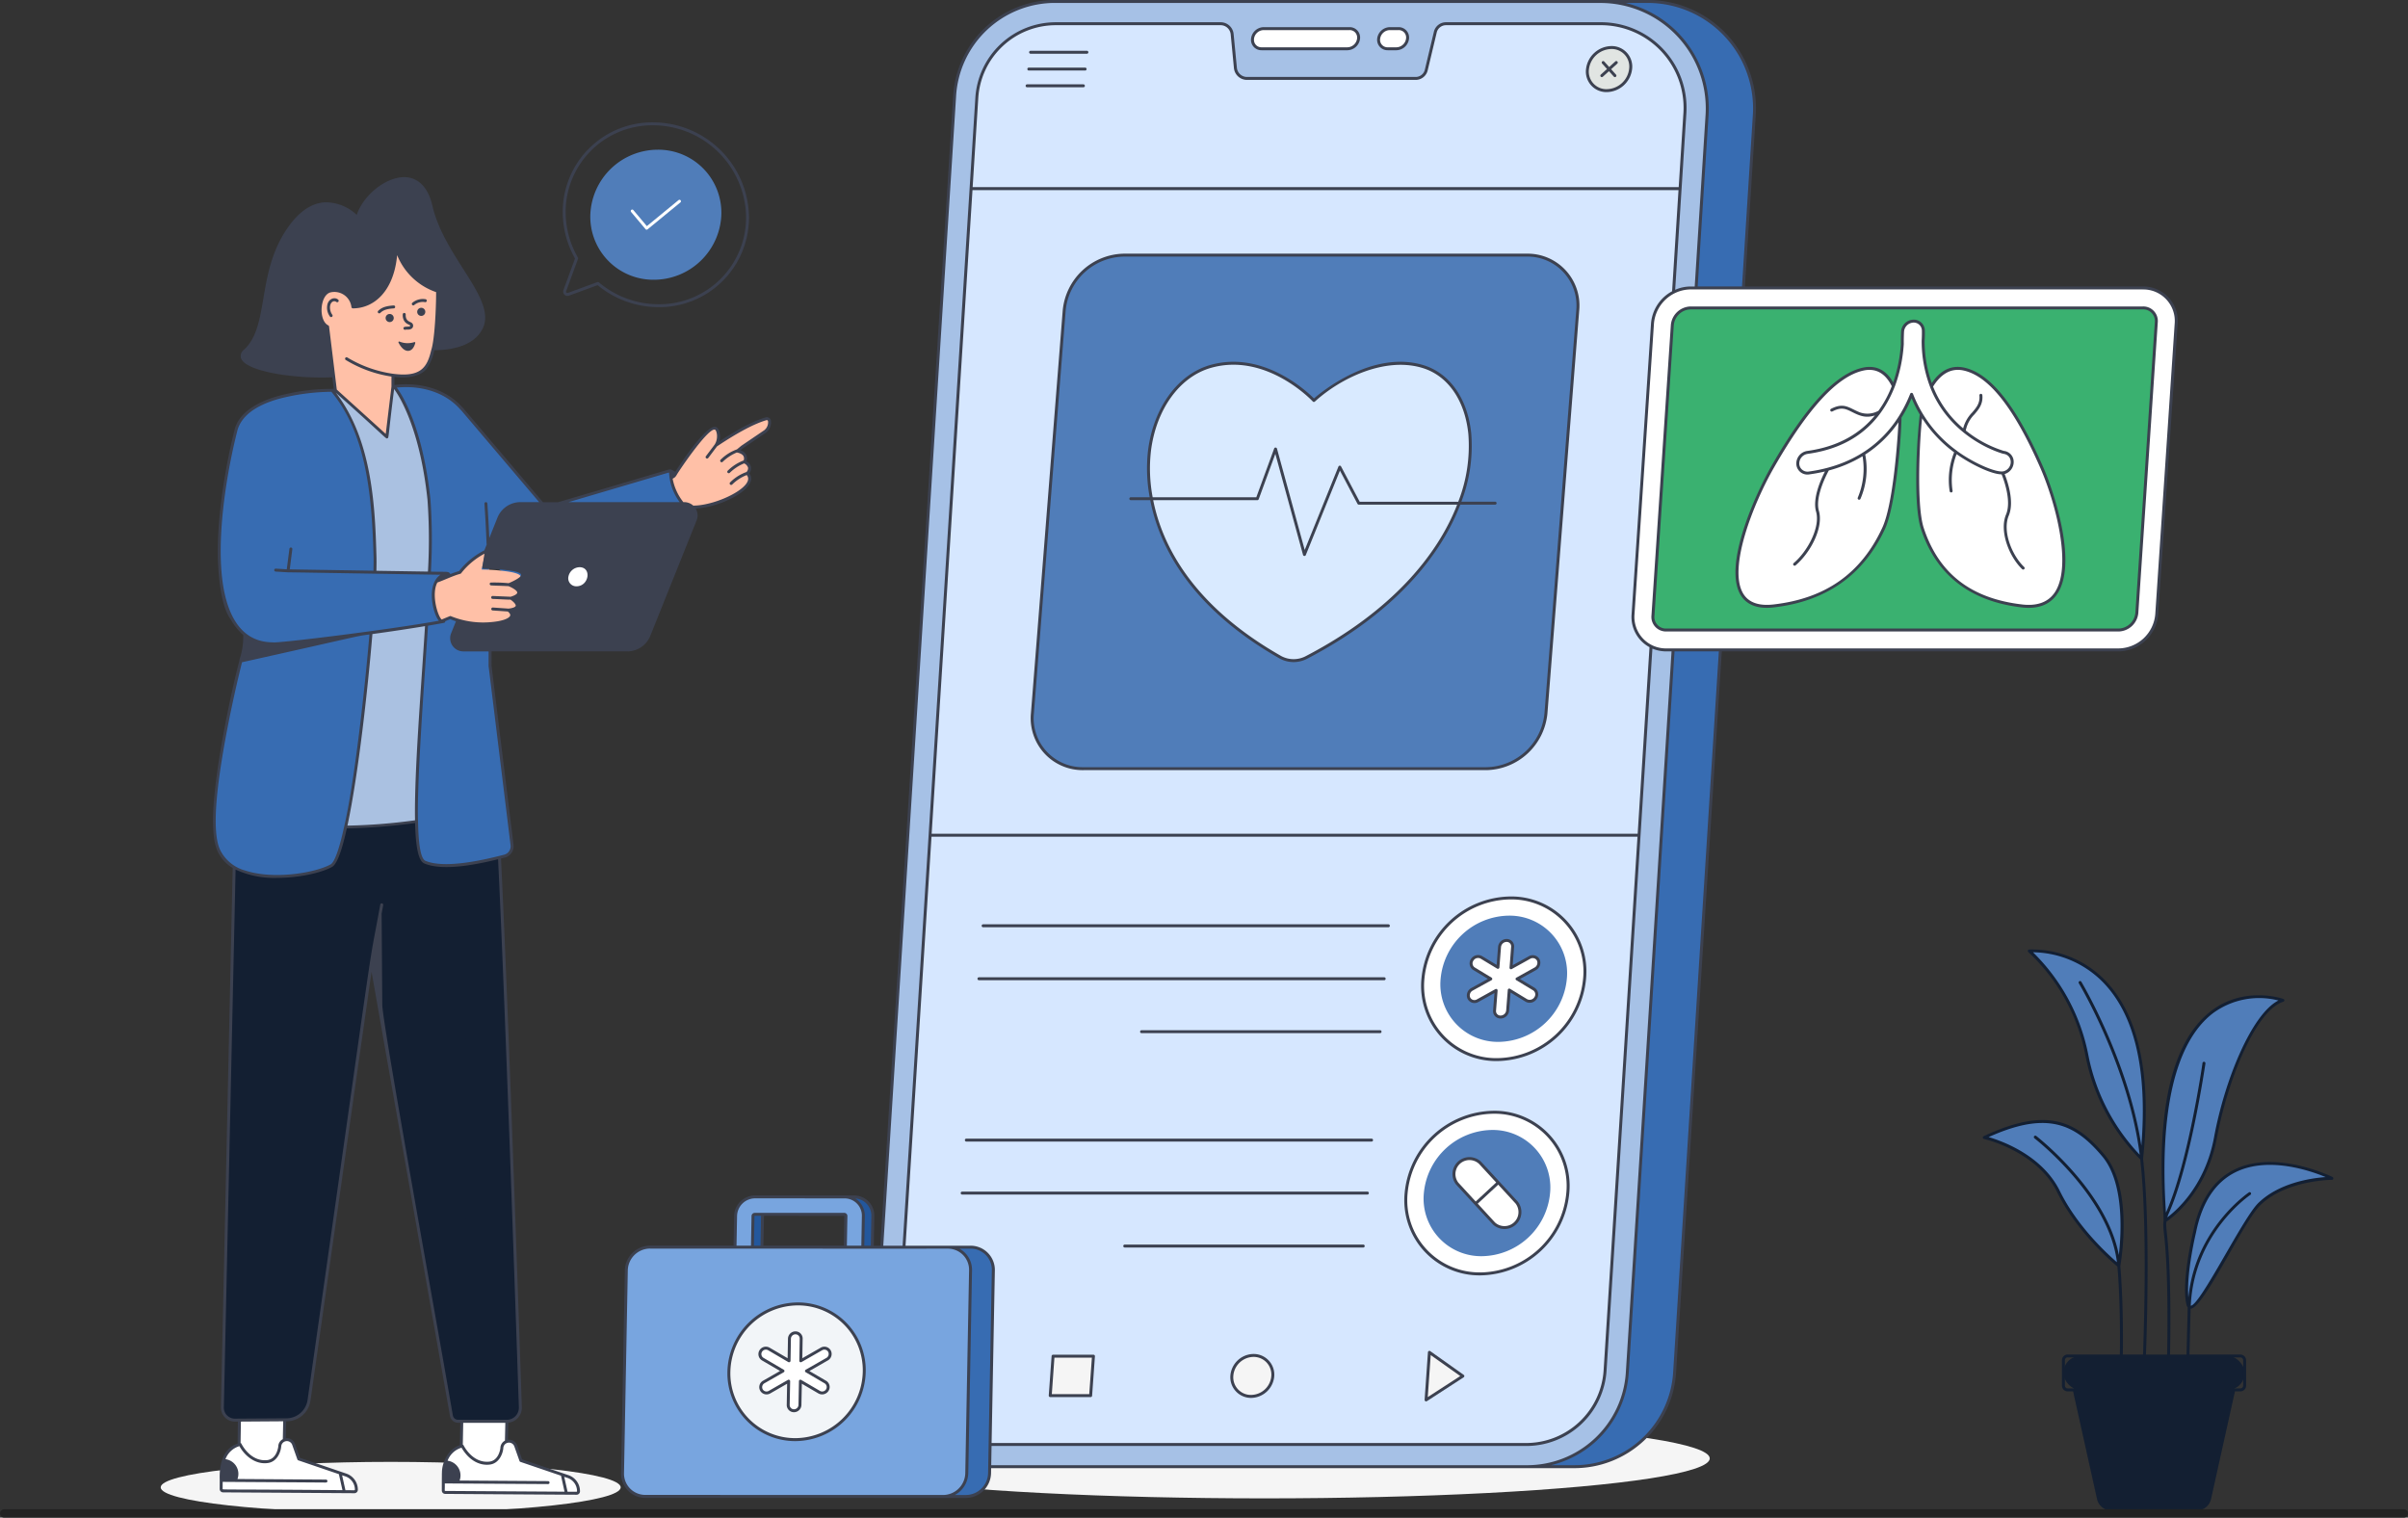
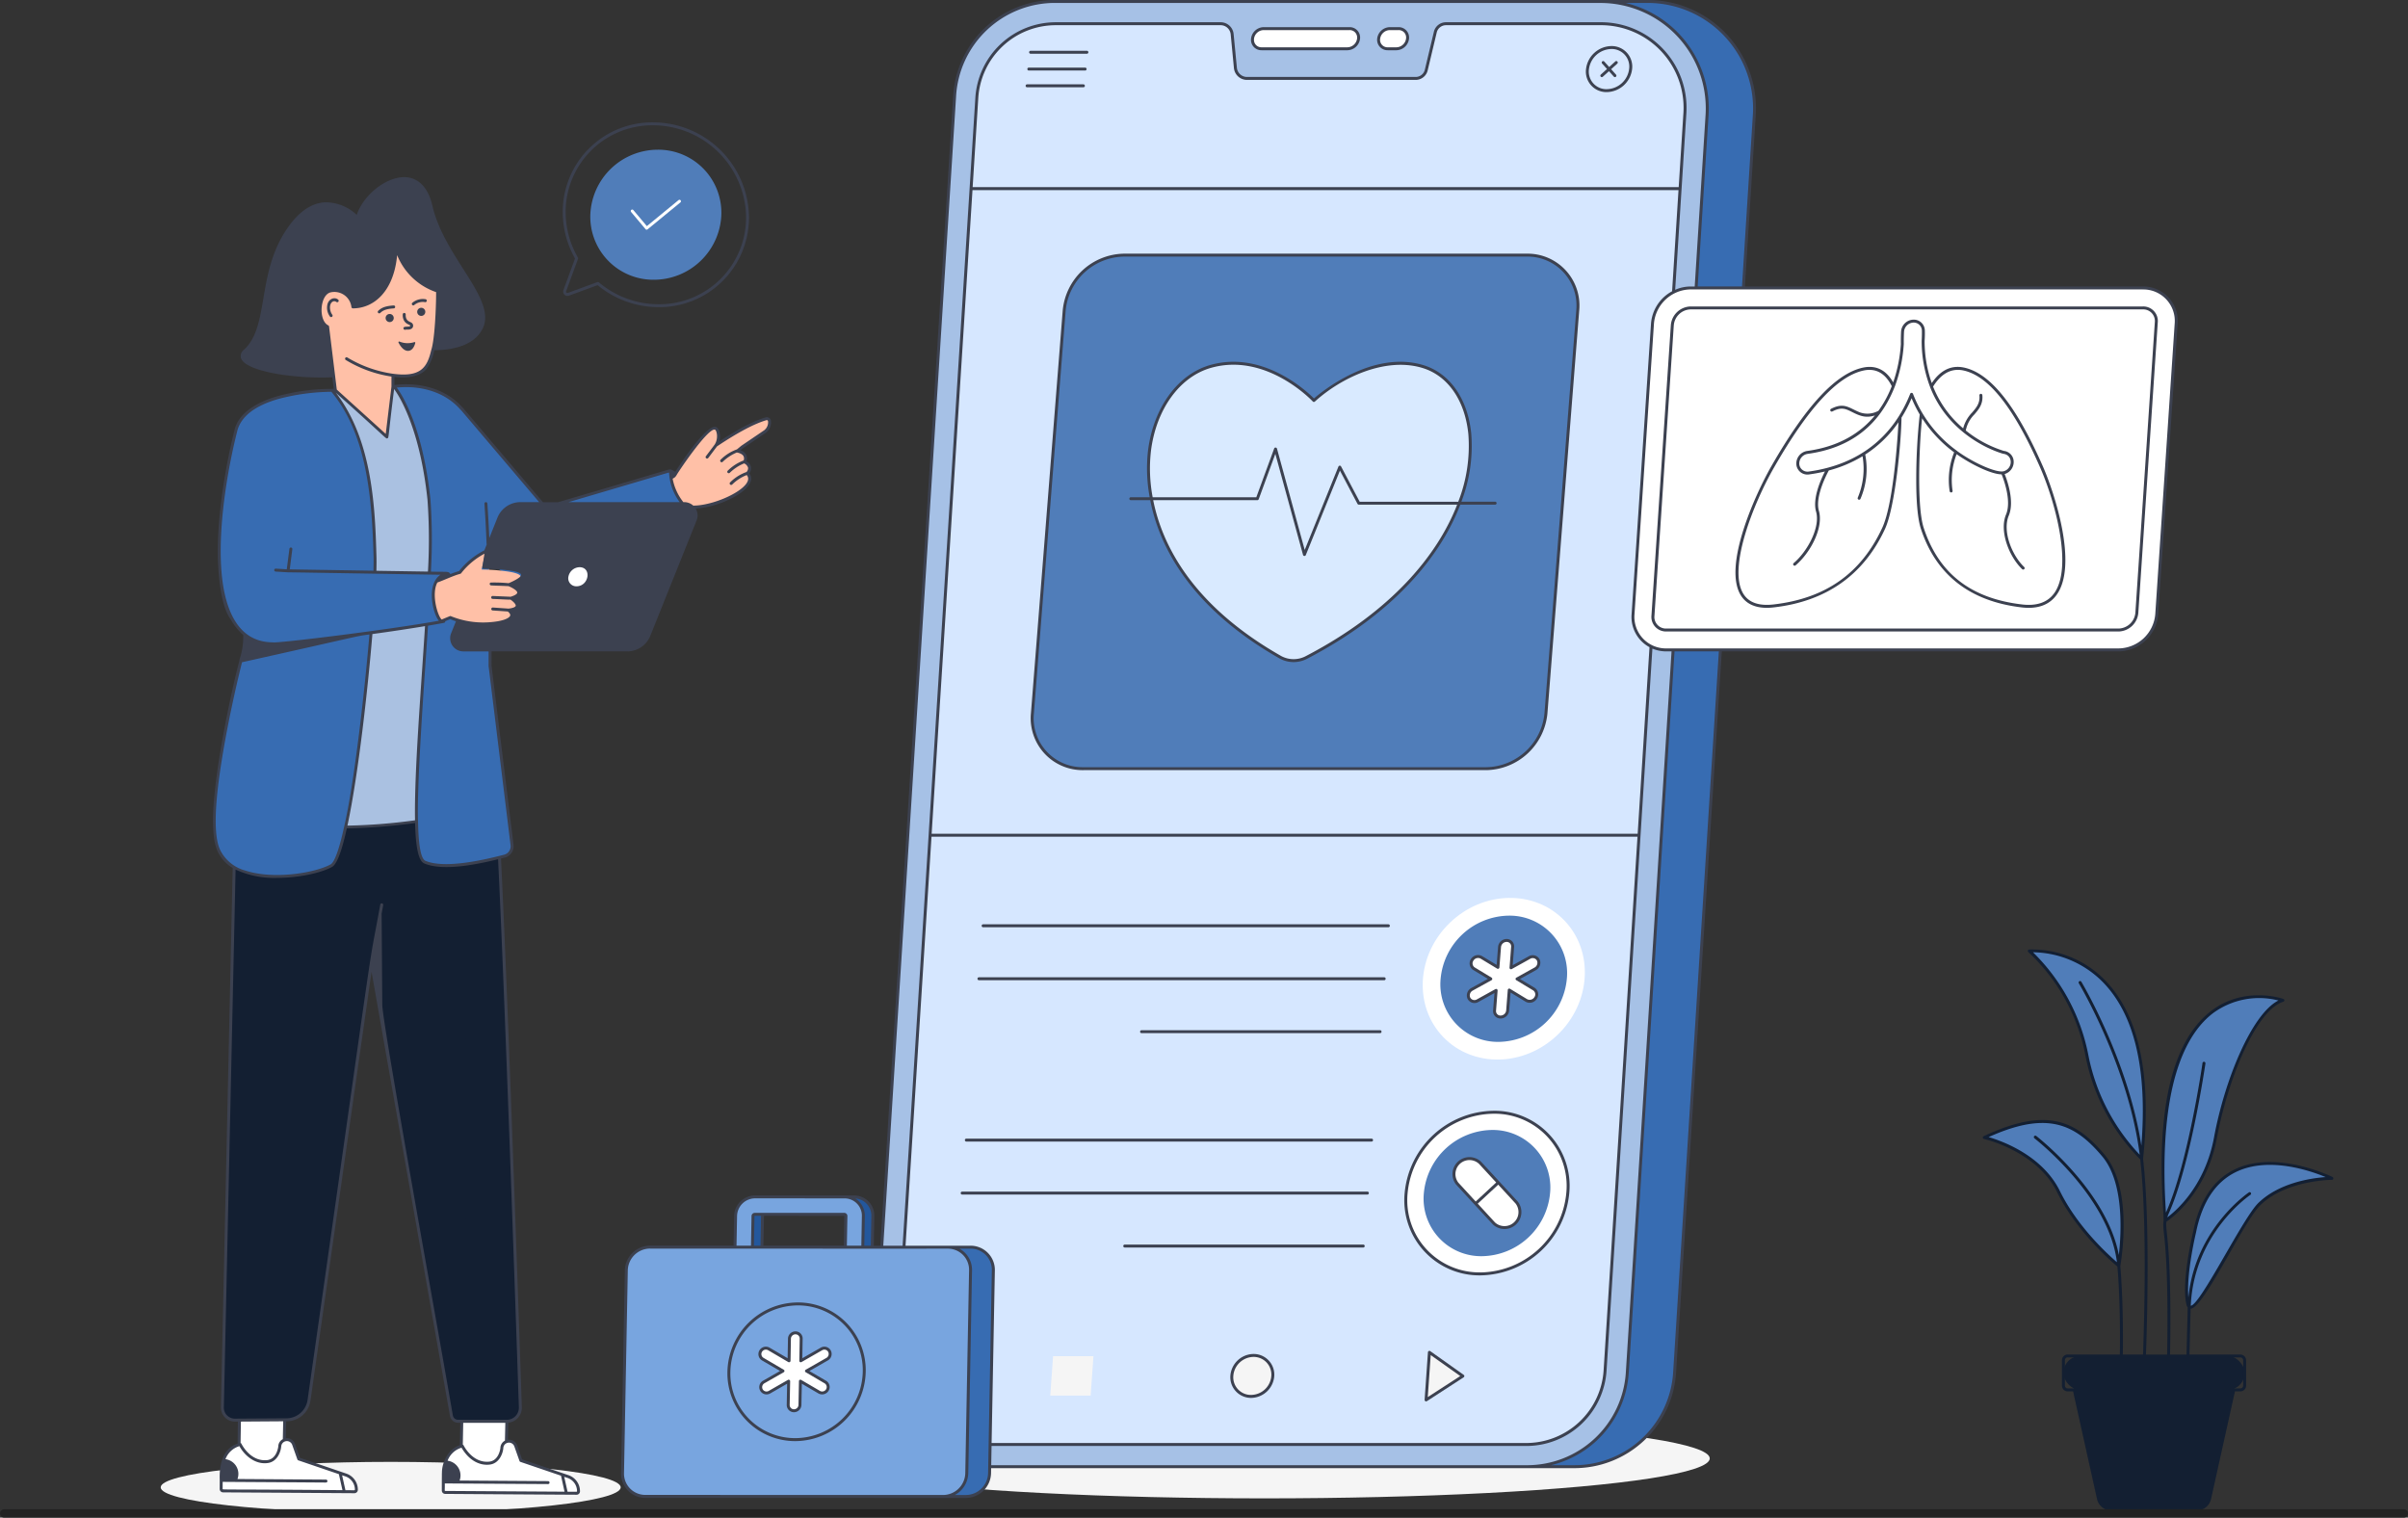
<svg xmlns="http://www.w3.org/2000/svg" width="572" height="360.504" viewBox="0 0 572 360.504">
  <rect x="0" y="0" width="572" height="360.504" fill="#333333" stroke="none" />
  <g id="occucare_honduras_5" transform="translate(1 0.004)">
    <g id="Medical_App" data-name="Medical App" transform="translate(37.175)">
      <g id="Medical_App-2" data-name="Medical App" transform="translate(0 0.345)">
        <g id="Group_294319" data-name="Group 294319">
          <g id="Group_294148" data-name="Group 294148" transform="translate(102.048 35.218)">
            <g id="Group_294145" data-name="Group 294145">
              <g id="Group_294144" data-name="Group 294144">
                <path id="Path_100176" data-name="Path 100176" d="M3467.89,1304.79A14.969,14.969,0,0,0,3483,1320.23a16.058,16.058,0,0,0,16.012-15.44,14.973,14.973,0,0,0-15.116-15.448A16.057,16.057,0,0,0,3467.89,1304.79Z" transform="translate(-3467.885 -1289.346)" fill="#507db9" />
              </g>
            </g>
            <g id="Group_294147" data-name="Group 294147" transform="translate(9.611 11.898)">
              <g id="Group_294146" data-name="Group 294146">
                <path id="Path_100177" data-name="Path 100177" d="M3552.13,1396.26l-3.418-4.071a.35.35,0,1,1,.536-.45l3.2,3.806,7.524-6.174a.35.35,0,1,1,.444.541l-7.791,6.393a.35.35,0,0,1-.5-.045Z" transform="translate(-3548.628 -1389.295)" fill="#fff" />
              </g>
            </g>
          </g>
          <g id="Group_294219" data-name="Group 294219" transform="translate(156.374)">
            <g id="Group_294193" data-name="Group 294193">
              <g id="Group_294192" data-name="Group 294192">
                <g id="Group_294191" data-name="Group 294191">
                  <g id="Group_294190" data-name="Group 294190">
                    <g id="Group_294189" data-name="Group 294189">
                      <g id="Group_294188" data-name="Group 294188">
                        <g id="Group_294187" data-name="Group 294187">
                          <g id="Group_294186" data-name="Group 294186">
                            <g id="Group_294185" data-name="Group 294185">
                              <g id="Group_294162" data-name="Group 294162" transform="translate(0 336.605)">
                                <g id="Group_294161" data-name="Group 294161">
                                  <ellipse id="Ellipse_10479" data-name="Ellipse 10479" cx="105.796" cy="9.485" rx="105.796" ry="9.485" transform="translate(0 0)" fill="#f5f5f5" />
                                </g>
                              </g>
                              <g id="Group_294184" data-name="Group 294184" transform="translate(13.23)">
                                <g id="Group_294183" data-name="Group 294183">
                                  <g id="Group_294182" data-name="Group 294182">
                                    <g id="Group_294181" data-name="Group 294181">
                                      <g id="Group_294175" data-name="Group 294175">
                                        <g id="Group_294172" data-name="Group 294172">
                                          <g id="Group_294171" data-name="Group 294171">
                                            <g id="Group_294164" data-name="Group 294164" transform="translate(154.713)">
                                              <g id="Group_294163" data-name="Group 294163">
                                                <path id="Path_100180" data-name="Path 100180" d="M1460.34,1020.31l-18.94,298.67a24,24,0,0,1-24.076,22.565H1406.1a24,24,0,0,0,24.076-22.565l18.929-298.667a25.378,25.378,0,0,0-25.225-26.826h11.238a25.386,25.386,0,0,1,25.223,26.823Z" transform="translate(-1406.094 -993.488)" fill="#376cb2" />
                                              </g>
                                            </g>
                                            <g id="Group_294166" data-name="Group 294166" transform="translate(154.713)">
                                              <g id="Group_294165" data-name="Group 294165">
                                                <path id="Path_100181" data-name="Path 100181" d="M1495.3,1020.31l-18.93,298.667a24,24,0,0,1-24.075,22.565h-6.512a24,24,0,0,0,24.076-22.565l18.929-298.667a25.378,25.378,0,0,0-25.225-26.826h6.512a25.379,25.379,0,0,1,25.225,26.826Z" transform="translate(-1445.788 -993.488)" fill="#376cb2" />
                                              </g>
                                            </g>
                                            <g id="Group_294167" data-name="Group 294167" transform="translate(0 0.005)">
                                              <path id="Path_100182" data-name="Path 100182" d="M1525.71,1341.57h129.422a23.988,23.988,0,0,0,24.076-22.547l18.946-298.665a25.393,25.393,0,0,0-25.233-26.833H1543.48a24.01,24.01,0,0,0-24.076,22.561l-18.932,298.665a25.372,25.372,0,0,0,25.238,26.819Z" transform="translate(-1500.423 -993.528)" fill="#a6c1e6" />
                                            </g>
                                            <g id="Group_294168" data-name="Group 294168" transform="translate(5.269 44.455)">
                                              <path id="Path_100183" data-name="Path 100183" d="M1560.17,1658.96a19.646,19.646,0,0,0,14.46,6.3h129.437a18.749,18.749,0,0,0,18.917-17.732l17.8-280.591H1572.37l-17.589,277.233a19.551,19.551,0,0,0,5.389,14.79Z" transform="translate(-1554.739 -1366.944)" fill="#fff" />
                                            </g>
                                            <g id="Group_294170" data-name="Group 294170" transform="translate(13.146 5.284)">
                                              <g id="Group_294169" data-name="Group 294169">
                                                <path id="Path_100184" data-name="Path 100184" d="M1713.2,1230.65l10.892-171.675a19.624,19.624,0,0,0-5.165-14.564,20.508,20.508,0,0,0-15.174-6.529h-36.418a2.587,2.587,0,0,0-2.53,1.987l-2.149,9.007a2.6,2.6,0,0,1-2.541,2h-40.078a2.756,2.756,0,0,1-2.721-2.478l-.777-8.046a2.746,2.746,0,0,0-2.721-2.467h-39a18.788,18.788,0,0,0-18.933,17.741l-11.1,175.026Z" transform="translate(-1544.782 -1037.879)" fill="#d6e7ff" />
                                              </g>
                                            </g>
                                          </g>
                                        </g>
                                        <g id="Group_294174" data-name="Group 294174" transform="translate(169.282 10.943)">
                                          <g id="Group_294173" data-name="Group 294173">
-                                             <path id="Path_100185" data-name="Path 100185" d="M1653.29,1090.54a4.531,4.531,0,0,0,4.59,5.117,5.821,5.821,0,0,0,5.656-5.117,4.532,4.532,0,0,0-4.589-5.123A5.823,5.823,0,0,0,1653.29,1090.54Z" transform="translate(-1653.261 -1085.42)" fill="#e1e5e2" />
-                                           </g>
+                                             </g>
                                        </g>
                                      </g>
                                      <g id="Group_294180" data-name="Group 294180" transform="translate(89.733 6.443)">
                                        <g id="Group_294177" data-name="Group 294177">
                                          <g id="Group_294176" data-name="Group 294176">
                                            <path id="Path_100186" data-name="Path 100186" d="M2196.3,1050.01h0a2.118,2.118,0,0,0,2.146,2.4h20.4a2.722,2.722,0,0,0,2.644-2.4h0a2.119,2.119,0,0,0-2.146-2.4h-20.4a2.722,2.722,0,0,0-2.644,2.4Z" transform="translate(-2196.284 -1047.611)" fill="#fff" />
                                          </g>
                                        </g>
                                        <g id="Group_294179" data-name="Group 294179" transform="translate(29.967)">
                                          <g id="Group_294178" data-name="Group 294178">
                                            <path id="Path_100187" data-name="Path 100187" d="M2098.52,1050.01h0a2.119,2.119,0,0,0,2.146,2.4h2.067a2.722,2.722,0,0,0,2.644-2.4h0a2.119,2.119,0,0,0-2.146-2.4h-2.067a2.722,2.722,0,0,0-2.644,2.4Z" transform="translate(-2098.504 -1047.611)" fill="#fff" />
                                          </g>
                                        </g>
                                      </g>
                                    </g>
                                  </g>
                                </g>
                              </g>
                            </g>
                          </g>
                        </g>
                      </g>
                    </g>
                  </g>
                </g>
              </g>
            </g>
            <g id="Group_294197" data-name="Group 294197" transform="translate(18.502 44.46)">
              <g id="Group_294194" data-name="Group 294194">
                <path id="Path_100188" data-name="Path 100188" d="M1560.2,1659a19.656,19.656,0,0,0,14.466,6.3H1704.1a18.739,18.739,0,0,0,18.911-17.734l17.8-280.583h-168.4l-17.591,277.228A19.549,19.549,0,0,0,1560.2,1659Z" transform="translate(-1554.782 -1366.987)" fill="#d6e7ff" />
              </g>
              <g id="Group_294196" data-name="Group 294196" transform="translate(7.883)">
                <g id="Group_294195" data-name="Group 294195">
-                   <path id="Path_100189" data-name="Path 100189" d="M1554.78,1520.57h168.4l9.747-153.587h-168.4Z" transform="translate(-1554.782 -1366.987)" fill="#d6e7ff" />
+                   <path id="Path_100189" data-name="Path 100189" d="M1554.78,1520.57h168.4h-168.4Z" transform="translate(-1554.782 -1366.987)" fill="#d6e7ff" />
                </g>
              </g>
            </g>
            <g id="Group_294211" data-name="Group 294211" transform="translate(131.479 204.997)">
              <g id="Group_294202" data-name="Group 294202" transform="translate(3.99)">
                <g id="Group_294198" data-name="Group 294198">
                  <ellipse id="Ellipse_10480" data-name="Ellipse 10480" cx="18.461" cy="19.966" rx="18.461" ry="19.966" transform="matrix(-0.693, -0.721, 0.721, -0.693, 25.591, 54.292)" fill="#fff" />
                </g>
                <g id="Group_294200" data-name="Group 294200" transform="translate(12.15 12.155)">
                  <g id="Group_294199" data-name="Group 294199">
                    <path id="Path_100190" data-name="Path 100190" d="M1780.32,2832.72a13.664,13.664,0,0,0,13.816,14.991,16.5,16.5,0,0,0,16.166-14.991,13.654,13.654,0,0,0-13.816-14.991,16.5,16.5,0,0,0-16.166,14.991Z" transform="translate(-1780.279 -2817.724)" fill="#507db9" />
                  </g>
                </g>
                <g id="Group_294201" data-name="Group 294201" transform="translate(18.764 18.044)">
                  <path id="Path_100191" data-name="Path 100191" d="M1836.64,2880.93a1.481,1.481,0,0,0,2.074.569l4.386-2.432-.373,4.764a1.419,1.419,0,0,0,1.428,1.564,1.716,1.716,0,0,0,1.687-1.564l.38-4.849,4.072,2.475a1.656,1.656,0,0,0,2.179-.583,1.5,1.5,0,0,0-.4-2.119l-4.006-2.418,4.311-2.389a1.64,1.64,0,0,0,.735-2.119,1.5,1.5,0,0,0-2.088-.569l-4.386,2.432.387-4.935a1.422,1.422,0,0,0-1.442-1.564,1.714,1.714,0,0,0-1.673,1.563l-.379,4.835-3.938-2.375a1.63,1.63,0,0,0-2.163.569,1.492,1.492,0,0,0,.4,2.119l4,2.432-4.459,2.46a1.658,1.658,0,0,0-.732,2.133Z" transform="translate(-1836.486 -2867.194)" fill="#fff" />
                </g>
              </g>
              <g id="Group_294210" data-name="Group 294210" transform="translate(0 50.911)">
                <g id="Group_294206" data-name="Group 294206">
                  <g id="Group_294203" data-name="Group 294203">
                    <ellipse id="Ellipse_10481" data-name="Ellipse 10481" cx="18.461" cy="19.966" rx="18.461" ry="19.966" transform="matrix(-0.693, -0.721, 0.721, -0.693, 25.591, 54.292)" fill="#fff" />
                  </g>
                  <g id="Group_294205" data-name="Group 294205" transform="translate(12.15 12.155)">
                    <g id="Group_294204" data-name="Group 294204">
                      <path id="Path_100192" data-name="Path 100192" d="M1813.84,3260.41a13.664,13.664,0,0,0,13.816,14.99,16.5,16.5,0,0,0,16.166-14.99,13.654,13.654,0,0,0-13.816-14.991A16.5,16.5,0,0,0,1813.84,3260.41Z" transform="translate(-1813.793 -3245.415)" fill="#507db9" />
                    </g>
                  </g>
                </g>
                <g id="Group_294209" data-name="Group 294209" transform="translate(19.297 18.896)">
                  <g id="Group_294207" data-name="Group 294207">
                    <path id="Path_100193" data-name="Path 100193" d="M1874.68,3308.06l8.7,9.442a3.68,3.68,0,0,0,5.381-4.99l-8.7-9.442a3.68,3.68,0,0,0-5.381,4.99Z" transform="translate(-1873.827 -3302.039)" fill="#fff" />
                  </g>
                  <g id="Group_294208" data-name="Group 294208" transform="translate(5.201 5.755)">
                    <path id="Path_100194" data-name="Path 100194" d="M1873.83,3355.38l4.351,4.721a3.68,3.68,0,0,0,5.381-4.99l-4.351-4.721Z" transform="translate(-1873.827 -3350.389)" fill="#fff" />
                  </g>
                </g>
              </g>
            </g>
            <g id="Group_294214" data-name="Group 294214" transform="translate(50.65 60.259)">
              <g id="Group_294212" data-name="Group 294212">
                <path id="Path_100195" data-name="Path 100195" d="M1766.22,1512.87l-7.55,95.67a11.984,11.984,0,0,0,12.12,13.159h95.671a14.5,14.5,0,0,0,14.2-13.159l7.55-95.67a11.984,11.984,0,0,0-12.12-13.159H1780.42a14.494,14.494,0,0,0-14.2,13.159Z" transform="translate(-1758.628 -1499.711)" fill="#507db9" />
              </g>
              <g id="Group_294213" data-name="Group 294213" transform="translate(27.586 25.671)">
                <path id="Path_100196" data-name="Path 100196" d="M2004.57,1785.23a6.533,6.533,0,0,0,6.2,0c46.4-24.2,45.391-63.928,27.427-69.135-12.927-3.747-25.71,8.118-25.71,8.118s-10.911-11.865-24.428-8.118C1969.27,1721.3,1961.99,1761.03,2004.57,1785.23Z" transform="translate(-1973.166 -1715.362)" fill="#d9eaff" />
              </g>
            </g>
            <g id="Group_294218" data-name="Group 294218" transform="translate(54.925 320.888)">
              <g id="Group_294215" data-name="Group 294215" transform="translate(0 0.918)">
                <path id="Path_100197" data-name="Path 100197" d="M2734.99,3706.26l.672-9.372h-9.594l-.672,9.372Z" transform="translate(-2725.394 -3696.893)" fill="#f5f5f5" />
              </g>
              <g id="Group_294216" data-name="Group 294216" transform="translate(89.285)">
                <path id="Path_100198" data-name="Path 100198" d="M1996.92,3694.82l-7.947-5.639-.788,11.3Z" transform="translate(-1988.189 -3689.179)" fill="#f5f5f5" />
              </g>
              <g id="Group_294217" data-name="Group 294217" transform="translate(43.131 0.737)">
                <path id="Path_100199" data-name="Path 100199" d="M2372.07,3705.11a5.227,5.227,0,0,0,5.125-4.78,4.556,4.556,0,0,0-4.589-4.955,5.232,5.232,0,0,0-5.125,4.794,4.551,4.551,0,0,0,4.589,4.942Z" transform="translate(-2367.469 -3695.372)" fill="#f5f5f5" />
              </g>
            </g>
          </g>
          <g id="Group_294231" data-name="Group 294231" transform="translate(349.724 68.058)">
            <g id="Group_294228" data-name="Group 294228">
              <g id="Group_294220" data-name="Group 294220">
                <path id="Path_100200" data-name="Path 100200" d="M569.289,1573.7l-4.613,69.011a7.836,7.836,0,0,0,7.912,8.487H680.019a9.215,9.215,0,0,0,9.055-8.487l4.613-69.011a7.836,7.836,0,0,0-7.921-8.479H578.335a9.2,9.2,0,0,0-9.046,8.479Z" transform="translate(-564.656 -1565.226)" fill="#fff" />
              </g>
              <g id="Group_294221" data-name="Group 294221" transform="translate(4.734 4.734)">
-                 <path id="Path_100201" data-name="Path 100201" d="M715.051,1681.5a4.472,4.472,0,0,0,4.331-4.069L724,1608.42a3.107,3.107,0,0,0-3.2-3.429H613.367a4.463,4.463,0,0,0-4.323,4.061l-4.613,69.011a3.106,3.106,0,0,0,3.189,3.438Z" transform="translate(-604.422 -1604.993)" fill="#3ab170" />
-               </g>
+                 </g>
              <g id="Group_294227" data-name="Group 294227" transform="translate(24.71 7.876)">
                <g id="Group_294226" data-name="Group 294226">
                  <g id="Group_294224" data-name="Group 294224" transform="translate(0 11.226)">
                    <g id="Group_294222" data-name="Group 294222" transform="translate(42.924)">
                      <path id="Path_100202" data-name="Path 100202" d="M789.566,1738.86a20.954,20.954,0,0,1,1.656-6.85c1.474-3.357,4.2-7.171,8.788-6.143,7.869,1.762,14.232,13.741,18.411,23.254s11.41,34.881-4.672,33-21.4-11.606-23.65-18.418C788.315,1758.3,789.147,1744.36,789.566,1738.86Z" transform="translate(-789.002 -1725.695)" fill="#fff" />
                    </g>
                    <g id="Group_294223" data-name="Group 294223">
                      <path id="Path_100203" data-name="Path 100203" d="M1154.56,1738.86a19.6,19.6,0,0,0-.74-6.85c-1.025-3.357-3.24-7.171-7.967-6.143-8.1,1.762-16.069,13.741-21.52,23.254s-16.073,34.881.26,33,22.956-11.606,26.112-18.418C1153.21,1758.3,1154.24,1744.36,1154.56,1738.86Z" transform="translate(-1115.876 -1725.695)" fill="#fff" />
                    </g>
                  </g>
                  <g id="Group_294225" data-name="Group 294225" transform="translate(14.438)">
                    <path id="Path_100204" data-name="Path 100204" d="M894.217,1667.49a2.553,2.553,0,0,0,.344-.024c14.412-1.979,21.2-10.63,24.386-18.7a30.4,30.4,0,0,0,10.535,13.679c3.794,2.789,9.66,5.539,11.547,4.9a2.64,2.64,0,0,0,1.739-3.141,2.264,2.264,0,0,0-1.969-1.651c-1.168-.314-18.933-5.632-19.108-26.479.088-1.526.051-2.458.049-2.51a2.283,2.283,0,0,0-2.471-2.178,2.683,2.683,0,0,0-2.473,2.5q-.076,1.506-.051,2.927c-.424,6.6-3.409,23.121-22.535,25.748a2.674,2.674,0,0,0-2.293,2.786,2.275,2.275,0,0,0,2.3,2.138Z" transform="translate(-891.91 -1631.389)" fill="#fff" />
                  </g>
                </g>
              </g>
            </g>
            <g id="Group_294229" data-name="Group 294229" transform="translate(38.388 43.067)">
              <path id="Path_100205" data-name="Path 100205" d="M1267.84,1927.02s-3.543,6.157-2.456,9.96-1.974,9.675-5.44,12.611Z" transform="translate(-1259.944 -1927.024)" fill="#fff" />
            </g>
            <g id="Group_294230" data-name="Group 294230" transform="translate(87.815 43.978)">
              <path id="Path_100206" data-name="Path 100206" d="M870.07,1934.67s2.72,6.157,1.125,9.96.681,9.675,3.754,12.611Z" transform="translate(-870.07 -1934.671)" fill="#fff" />
            </g>
          </g>
          <g id="Group_294291" data-name="Group 294291" transform="translate(0 56.661)">
            <g id="Group_294233" data-name="Group 294233" transform="translate(0 290.242)">
              <g id="Group_294232" data-name="Group 294232">
                <path id="Path_100207" data-name="Path 100207" d="M3668.77,3913.78c0,3.341,24.465,6.052,54.637,6.052s54.63-2.712,54.63-6.052-24.465-6.052-54.63-6.052-54.637,2.712-54.637,6.052" transform="translate(-3668.775 -3907.725)" fill="#f5f5f5" />
              </g>
            </g>
            <g id="Group_294286" data-name="Group 294286" transform="translate(12.777)">
              <g id="Group_294285" data-name="Group 294285">
                <g id="Group_294257" data-name="Group 294257">
                  <g id="Group_294235" data-name="Group 294235" transform="translate(1.876 129.662)">
                    <g id="Group_294234" data-name="Group 294234">
                      <path id="Path_100208" data-name="Path 100208" d="M3868.98,2706.36a2.983,2.983,0,0,0,3.007,3.051l12.259-.078a5.421,5.421,0,0,0,5.314-4.626l.178-1.021,14.633-103.022c.3,1.73-2.786-15.781,19.015,107.715a1.607,1.607,0,0,0,1.586,1.3h11.571a3.216,3.216,0,0,0,3.218-3.295s-4.659-140.819-6.091-147.51a1.2,1.2,0,0,0-.034-.133c-32.842,1.028,12.712-.483-61.826,1.986C3871.81,2591.31,3872.13,2553.26,3868.98,2706.36Z" transform="translate(-3868.982 -2558.742)" fill="#131f32" />
                    </g>
                  </g>
                  <g id="Group_294237" data-name="Group 294237" transform="translate(55.195 129.795)">
                    <g id="Group_294236" data-name="Group 294236">
                      <path id="Path_100209" data-name="Path 100209" d="M3868.98,2704.34l1.087,5.026a1.608,1.608,0,0,0,1.586,1.3h11.571a3.216,3.216,0,0,0,3.218-3.295s-4.659-140.819-6.091-147.509a13.5,13.5,0,0,0-7.078,5.47c-3.062,4.814-3.084,11.094-1.331,16.53,1.276,3.961,3.439,7.755,3.484,11.9.066,7.189-6.224,13.8-4.527,20.779.644,2.629,2.352,4.86,3.583,7.267a21.6,21.6,0,0,1,2.1,13.058c-.588,3.728-2.141,7.233-2.84,10.939-2.041,10.817,3.273,42.637-1.231,52.678a37.826,37.826,0,0,1-3.531,5.857Z" transform="translate(-3868.982 -2559.859)" fill="#131f32" />
                    </g>
                  </g>
                  <g id="Group_294239" data-name="Group 294239" transform="translate(1.876 136.763)">
                    <g id="Group_294238" data-name="Group 294238">
                      <path id="Path_100210" data-name="Path 100210" d="M4289.22,2758.91a2.984,2.984,0,0,0,3.007,3.051l12.259-.078a5.422,5.422,0,0,0,5.314-4.626l.178-1.021a33.822,33.822,0,0,0-3.473-9.042c-1.231-2.263-2.685-24.5-3.073-27.039-.7-4.515,2.019-8.842,2.352-13.4.322-4.36-1.553-8.576-2.074-12.924-1.147-9.731,4.657-20.148-.233-31.585-.977-2.263-2.341-4.382-2.917-6.778-1.787-7.411,4.426-15.11,2.374-22.454-1.464-5.214-6.368-8.243-9.386-12.425-.544-.755-1.021-1.5-1.509-2.2C4291.96,2647.67,4292.5,2599.13,4289.22,2758.91Z" transform="translate(-4289.217 -2618.39)" fill="#131f32" />
                    </g>
                  </g>
                  <g id="Group_294246" data-name="Group 294246" transform="translate(1.107 34.59)">
                    <g id="Group_294241" data-name="Group 294241" transform="translate(0 10.619)">
                      <g id="Group_294240" data-name="Group 294240">
                        <path id="Path_100211" data-name="Path 100211" d="M4052.47,1849.27s-14.08,53.177,10.69,50.637,35.508-7.232,35.508-7.232l-2.481-10.019h-31.33l3.387-26.567-15.774-6.819" transform="translate(-4048.482 -1849.271)" fill="#f28a3b" />
                      </g>
                    </g>
                    <g id="Group_294243" data-name="Group 294243" transform="translate(22.864 0.215)">
                      <g id="Group_294242" data-name="Group 294242">
                        <path id="Path_100212" data-name="Path 100212" d="M3979.39,1761.87l-14.726.9-3.954,87.77,37.768-2.369-5.715-72.3-13.373-14" transform="translate(-3960.706 -1761.87)" fill="#f28a3b" />
                      </g>
                    </g>
                    <g id="Group_294245" data-name="Group 294245" transform="translate(41.544)">
                      <g id="Group_294244" data-name="Group 294244">
                        <path id="Path_100213" data-name="Path 100213" d="M3896.38,1760.28s6.22,7.111,8.293,26.864-3.317,79.8,2.9,80.788,15.55-2.37,15.55-2.37l-3.939-38.913s.343-44.789-3.317-55.11C3910.91,1757.56,3896.38,1760.28,3896.38,1760.28Z" transform="translate(-3896.375 -1760.067)" fill="#f28a3b" />
                      </g>
                    </g>
                  </g>
                  <g id="Group_294250" data-name="Group 294250" transform="translate(0 34.594)">
                    <g id="Group_294247" data-name="Group 294247" transform="translate(18.266 0.211)">
                      <path id="Path_100214" data-name="Path 100214" d="M3979.74,1761.87l-14.757.9-9.659,101.36c.353,5.092,44.465,1.269,44.112-3.823l-5.9-82.467-13.8-15.968Z" transform="translate(-3955.324 -1761.87)" fill="#aac1e1" />
                    </g>
                    <g id="Group_294248" data-name="Group 294248" transform="translate(0 1.109)">
                      <path id="Path_100215" data-name="Path 100215" d="M4050.59,1878.84c3.944,8.713,21.781,6.264,26.718,3.48.747-.426,1.521-2.152,2.281-4.808,2.011-6.973,3.983-20.377,5.465-33.626.67-5.915,1.237-11.806,1.676-17.064,9.615-1.534,13.958-2.732,13.958-2.732-.989-15-.648-9.823-.722-10.942l-12.347-.322c.039-1.482.051-2.72.039-3.661-.335-11.664-.915-28.548-10.208-39.748a51.128,51.128,0,0,0-12.708,1.688c-4.627,1.3-9,3.648-10.131,7.811,0,0-.012.052-.039.181-.721,2.784-9.64,38.626,2.024,48.2a.823.823,0,0,0,.116.1,17.258,17.258,0,0,1-.284,3.634c-.154.657-.387,1.559-.657,2.668v.013c-.786,3.261-1.972,8.249-3.093,13.778C4050.29,1859.26,4048.16,1873.49,4050.59,1878.84Z" transform="translate(-4049.516 -1769.417)" fill="#376cb2" />
                    </g>
                    <g id="Group_294249" data-name="Group 294249" transform="translate(42.648)">
                      <path id="Path_100216" data-name="Path 100216" d="M3529.53,1873.3c5.048,2.119,15.021-.444,18.9-1.431a2.413,2.413,0,0,0,1.8-2.607L3545,1826.683s.089-11.981-.322-24.973c3.838,3.273,7.932,6.035,11.238,6.523,9.807,1.442,37.564-17.539,37.564-17.539l-5.858-10.351-28.279,8.343a1.948,1.948,0,0,1-1.986-.61l-19.037-22.443-.011.022c-6.246-7.189-16.12-5.336-16.12-5.336s6.224,7.111,8.3,26.858S3523.72,1870.88,3529.53,1873.3Z" transform="translate(-3522.201 -1760.101)" fill="#376cb2" />
                    </g>
                  </g>
                  <g id="Group_294256" data-name="Group 294256" transform="translate(25.114)">
                    <g id="Group_294255" data-name="Group 294255">
                      <g id="Group_294253" data-name="Group 294253">
                        <g id="Group_294251" data-name="Group 294251">
                          <path id="Path_100217" data-name="Path 100217" d="M4035.86,1490.08l1.853,15.11,12.225,11.072,1.442-11.97v-2.685c3.306.432,6.312.033,7.777-1.808,3.65-4.582,2.729-23.264,2.729-23.264-7.81-14.167-24.7-2.607-24.7-2.607s-.355,3.45-.566,7.61c-1.7.4-2.4,2.119-2.507,4.216C4034.01,1487.69,4034.45,1489.39,4035.86,1490.08Z" transform="translate(-4034.105 -1469.482)" fill="#ffc0a7" />
                        </g>
                        <g id="Group_294252" data-name="Group 294252" transform="translate(19.95 17.681)">
                          <path id="Path_100218" data-name="Path 100218" d="M4085.86,1618.02a1.96,1.96,0,0,0,.964,1.974c.165.086.345.143.5.243a.5.5,0,0,1-.033.94c-.392.184-.855.023-1.265.144Z" transform="translate(-4085.86 -1618.019)" fill="#ffc0a7" />
                        </g>
                      </g>
                      <g id="Group_294254" data-name="Group 294254" transform="translate(1.967 14.192)">
                        <path id="Path_100219" data-name="Path 100219" d="M4235.07,1592.48a3.119,3.119,0,0,1-.594-2.265,1.881,1.881,0,0,1,.616-1.233,1.136,1.136,0,0,1,1.43-.028Z" transform="translate(-4234.449 -1588.709)" fill="#ffc0a7" />
                      </g>
                    </g>
                  </g>
                </g>
                <g id="Group_294262" data-name="Group 294262" transform="translate(1.579 280.256)">
                  <g id="Group_294259" data-name="Group 294259" transform="translate(4.201)">
                    <g id="Group_294258" data-name="Group 294258">
                      <path id="Path_100220" data-name="Path 100220" d="M4350.15,3823.84l-.236,11.136-10.662-1.138.144-9.923Z" transform="translate(-4339.251 -3823.838)" fill="#fff" />
                    </g>
                  </g>
                  <g id="Group_294261" data-name="Group 294261" transform="translate(0 4.7)">
                    <g id="Group_294260" data-name="Group 294260">
                      <path id="Path_100221" data-name="Path 100221" d="M4210.12,3865.01h0a1.7,1.7,0,0,1,3.292-.554l1.229,3.469,11.19,3.809a3.687,3.687,0,0,1,2.5,3.516h0a.458.458,0,0,1-.461.455l-31.211-.2a.456.456,0,0,1-.456-.461l.026-4.237s.142-5.33,4.493-6.331c0,0,2.111,4.477,6.388,4.08C4209.78,3868.31,4210.12,3865.01,4210.12,3865.01Z" transform="translate(-4196.209 -3863.326)" fill="#fff" />
                    </g>
                  </g>
                </g>
                <g id="Group_294267" data-name="Group 294267" transform="translate(54.345 280.619)">
                  <g id="Group_294264" data-name="Group 294264" transform="translate(4.2)">
                    <g id="Group_294263" data-name="Group 294263">
                      <path id="Path_100222" data-name="Path 100222" d="M3906.88,3826.89l-.236,11.136-10.662-1.138.2-10Z" transform="translate(-3895.979 -3826.886)" fill="#fff" />
                    </g>
                  </g>
                  <g id="Group_294266" data-name="Group 294266" transform="translate(0 4.7)">
                    <g id="Group_294265" data-name="Group 294265">
                      <path id="Path_100223" data-name="Path 100223" d="M3766.85,3868.05h0a1.7,1.7,0,0,1,3.293-.555l1.229,3.469,11.19,3.81a3.687,3.687,0,0,1,2.5,3.516h0a.459.459,0,0,1-.461.455l-31.211-.2a.458.458,0,0,1-.455-.461l.027-4.236s.142-5.331,4.493-6.331c0,0,2.111,4.478,6.388,4.08C3766.51,3871.35,3766.85,3868.05,3766.85,3868.05Z" transform="translate(-3752.936 -3866.373)" fill="#fff" />
                    </g>
                  </g>
                </g>
                <g id="Group_294268" data-name="Group 294268" transform="translate(4.184 73.398)">
                  <path id="Path_100224" data-name="Path 100224" d="M4016.6,2102.71c2.228,4.017,5.877,6.4,11.6,5.817,24.771-2.54,38.635-5.387,38.635-5.387l.668-11.267-37.606-.6.662-5.2Z" transform="translate(-4016.602 -2086.079)" fill="#376cb2" />
                </g>
                <g id="Group_294277" data-name="Group 294277" transform="translate(108.448 42.424)">
                  <g id="Group_294270" data-name="Group 294270">
                    <g id="Group_294269" data-name="Group 294269">
                      <path id="Path_100225" data-name="Path 100225" d="M3371.47,1839.97a12.734,12.734,0,0,0,4.146,7.563l1.09-.627c.1-.006.2,0,.3,0,6.477-.133,15.455-5.189,12.567-8,1.544-1.715-.627-2.72-.627-2.72.974-2.225-1.762-2.581-1.762-2.581l1.165-.963,5.381-3.636.109-.086c1.15-.958,1.506-2.99.349-3.032-3.328.912-7.823,3.516-12.055,6.35.087-.135.164-.275.216-.368.751-1.447.32-3.353-.241-3.638-1.727-.906-7.705,7.95-9.528,10.741-.148.223-.26.4-.346.539A6.926,6.926,0,0,1,3371.47,1839.97Z" transform="translate(-3371.465 -1825.879)" fill="#ffc0a7" />
                    </g>
                  </g>
                  <g id="Group_294272" data-name="Group 294272" transform="translate(14.286 13.012)">
                    <g id="Group_294271" data-name="Group 294271">
                      <path id="Path_100226" data-name="Path 100226" d="M3420.07,1935.19s-1.278.163-3.815,2.393Z" transform="translate(-3416.252 -1935.19)" fill="#fff" />
                    </g>
                  </g>
                  <g id="Group_294274" data-name="Group 294274" transform="translate(13.709 10.234)">
                    <g id="Group_294273" data-name="Group 294273">
                      <path id="Path_100227" data-name="Path 100227" d="M3424.92,1911.85s-1.278.163-3.814,2.393Z" transform="translate(-3421.108 -1911.853)" fill="#fff" />
                    </g>
                  </g>
                  <g id="Group_294276" data-name="Group 294276" transform="translate(12.022 7.632)">
                    <g id="Group_294275" data-name="Group 294275">
                      <path id="Path_100228" data-name="Path 100228" d="M3439.09,1890s-1.278.163-3.815,2.393Z" transform="translate(-3435.277 -1889.996)" fill="#fff" />
                    </g>
                  </g>
                </g>
                <g id="Group_294278" data-name="Group 294278" transform="translate(83.696 77.381)">
                  <path id="Path_100229" data-name="Path 100229" d="M3731.91,2122.16a2.221,2.221,0,0,0,2.248,2.61,3.1,3.1,0,0,0,2.982-2.61,2.224,2.224,0,0,0-2.255-2.62A3.1,3.1,0,0,0,3731.91,2122.16Z" transform="translate(-3731.886 -2119.539)" fill="#fff" />
                </g>
                <g id="Group_294284" data-name="Group 294284" transform="translate(51.964 73.775)">
                  <g id="Group_294281" data-name="Group 294281">
                    <g id="Group_294280" data-name="Group 294280">
                      <g id="Group_294279" data-name="Group 294279">
                        <path id="Path_100230" data-name="Path 100230" d="M3886.13,2097.33s4.984,1.887.544,3.221c0,0,3.7,2.363-.608,2.825.568.439.8.857.78,1.229-.134,2.2-9.368,2.994-14.582.531l-1.387.574-.712.292c-1.168-.566-3-6.583-1.214-9.466,3.119-1.193,3.954-1.676,5.6-2.119a17.9,17.9,0,0,1,6.146-5.175l-1.007,4.507a46.834,46.834,0,0,1,5.139.329C3893.36,2095.05,3886.13,2097.33,3886.13,2097.33Z" transform="translate(-3868.202 -2089.248)" fill="#ffc0a7" />
                      </g>
                    </g>
                  </g>
                  <g id="Group_294283" data-name="Group 294283" transform="translate(0.003 7.169)">
                    <g id="Group_294282" data-name="Group 294282">
                      <path id="Path_100231" data-name="Path 100231" d="M3904.87,2157.67c-.134,2.2-9.368,3-14.582.532l-2.1.866c-1.2-.579-2.978-6.615-1.214-9.466.11-.042.21-.083.32-.126,1.813,1.452,1.183,3.013,1.89,4.219a2.118,2.118,0,0,0,2.246.951,17.521,17.521,0,0,1,1.738-.645,2.943,2.943,0,0,1,2.448,1.3c1.354,1.608,1.869,2.733,4.694,2.254C3901.73,2157.31,3903.47,2156.69,3904.87,2157.67Z" transform="translate(-3886.229 -2149.473)" fill="#ffc0a7" />
                    </g>
                  </g>
                </g>
              </g>
            </g>
            <g id="Group_294288" data-name="Group 294288" transform="translate(12.775 94.875)">
              <g id="Group_294287" data-name="Group 294287">
                <path id="Path_100232" data-name="Path 100232" d="M4227.83,2316.76c3.944,8.713,21.782,6.264,26.718,3.48.748-.425,1.521-2.152,2.281-4.807-4.318-2.99-7.849-7.192-9.022-12.27a14.079,14.079,0,0,0-1.313-4.369c-2.012-3.222-7.412-3.738-8.263-7.437-.463-1.972.67-3.918,1.5-5.761,2.874-6.535,1.56-14.448-4.717-18.418-.374-.232-.734-.451-1.07-.67a13.358,13.358,0,0,1-.271,2.449c-.155.657-.387,1.559-.657,2.668v.013C4230.54,2281.81,4224.26,2308.89,4227.83,2316.76Z" transform="translate(-4226.759 -2266.504)" fill="#376cb2" />
              </g>
            </g>
            <g id="Group_294290" data-name="Group 294290" transform="translate(13.894 37.392)">
              <g id="Group_294289" data-name="Group 294289">
                <path id="Path_100233" data-name="Path 100233" d="M4033.84,1791.6c.026-.129.039-.181.039-.181,1.134-4.163,5.5-6.509,10.131-7.81a5.017,5.017,0,0,1,1.044,2.268c.8,4.557-3.372,8.134-5.065,11.986-2.716,6.2-.352,9.056.142,10.272,2.2,5.516-2.4,12.218.245,17.541a9.458,9.458,0,0,0,6.071,4.563c7.574,2.135,22.032-2.512,34.422,3.421a9.789,9.789,0,0,0,1.422,3.194c-5.25.947-19.518,3.338-37.713,5.2-5.49.563-9.149-1.517-11.6-5.812C4025.89,1823.44,4033.2,1794.11,4033.84,1791.6Z" transform="translate(-4029.909 -1783.605)" fill="#376cb2" />
              </g>
            </g>
          </g>
          <g id="Group_294318" data-name="Group 294318" transform="translate(109.702 283.967)">
            <g id="Group_294315" data-name="Group 294315">
              <g id="Group_294306" data-name="Group 294306" transform="translate(76.153 11.943)">
                <g id="Group_294305" data-name="Group 294305">
                  <path id="Path_100240" data-name="Path 100240" d="M2937.08,3484.88l-.9,48.152a5.652,5.652,0,0,1-5.622,5.532h-5.409a5.652,5.652,0,0,0,5.622-5.532l.9-48.151a5.4,5.4,0,0,0-5.415-5.535h5.408a5.406,5.406,0,0,1,5.416,5.534Z" transform="translate(-2925.154 -3479.341)" fill="#376cb2" />
                </g>
              </g>
              <g id="Group_294309" data-name="Group 294309" transform="translate(28.884 0.001)">
                <g id="Group_294308" data-name="Group 294308">
                  <g id="Group_294307" data-name="Group 294307">
                    <path id="Path_100241" data-name="Path 100241" d="M3196.21,3383.57a4.446,4.446,0,0,0-4.449-4.547l-21.279,0a4.65,4.65,0,0,0-4.619,4.545l-.227,12.138,30.347.008Zm-26.208-.006a.4.4,0,0,1,.4-.4l21.279,0a.388.388,0,0,1,.388.4l-.15,7.989-22.07,0Z" transform="translate(-3165.632 -3379.02)" fill="#23579c" />
                  </g>
                </g>
              </g>
              <g id="Group_294310" data-name="Group 294310" transform="translate(26.629)">
                <path id="Path_100242" data-name="Path 100242" d="M3215.15,3383.57a4.445,4.445,0,0,0-4.448-4.547l-21.28,0a4.648,4.648,0,0,0-4.619,4.545l-.227,12.138,30.347.008Zm-26.208-.006a.4.4,0,0,1,.4-.4l21.28,0a.388.388,0,0,1,.388.4l-.149,7.989-22.07-.006Z" transform="translate(-3184.574 -3379.015)" fill="#78a5df" />
              </g>
              <g id="Group_294312" data-name="Group 294312" transform="translate(0 11.925)">
                <g id="Group_294311" data-name="Group 294311">
                  <path id="Path_100243" data-name="Path 100243" d="M3053.26,3484.75l-.9,48.155a5.65,5.65,0,0,1-5.621,5.531l-70.739-.018a5.4,5.4,0,0,1-5.414-5.533l.9-48.154a5.65,5.65,0,0,1,5.621-5.531l70.739.018a5.4,5.4,0,0,1,5.414,5.532Z" transform="translate(-2970.589 -3479.194)" fill="#78a5df" />
                </g>
              </g>
              <g id="Group_294314" data-name="Group 294314" transform="translate(25.261 25.426)">
                <g id="Group_294313" data-name="Group 294313">
-                   <path id="Path_100244" data-name="Path 100244" d="M3214.95,3608.73a16.461,16.461,0,0,1-16.373,16.115,15.746,15.746,0,0,1-15.775-16.124,16.462,16.462,0,0,1,16.377-16.111,15.743,15.743,0,0,1,15.771,16.12Z" transform="translate(-3182.8 -3592.609)" fill="#f2f5f8" />
-                 </g>
+                   </g>
              </g>
            </g>
            <g id="Group_294317" data-name="Group 294317" transform="translate(32.636 32.289)">
              <g id="Group_294316" data-name="Group 294316">
                <path id="Path_100245" data-name="Path 100245" d="M3266.27,3661.95l-4.478-2.622,4.912-2.812a1.418,1.418,0,0,0,.546-1.91,1.376,1.376,0,0,0-1.9-.512l-4.911,2.812.1-5.241a1.367,1.367,0,0,0-1.369-1.4,1.427,1.427,0,0,0-1.421,1.4l-.1,5.241-4.806-2.814a1.407,1.407,0,0,0-1.915.512,1.385,1.385,0,0,0,.475,1.91l4.807,2.814-4.575,2.62a1.417,1.417,0,0,0-.546,1.91,1.376,1.376,0,0,0,1.9.512l4.575-2.62-.1,5.626a1.365,1.365,0,0,0,1.369,1.4,1.428,1.428,0,0,0,1.421-1.4l.1-5.626,4.477,2.622a1.408,1.408,0,0,0,1.915-.511,1.385,1.385,0,0,0-.471-1.911Z" transform="translate(-3250.729 -3650.262)" fill="#fff" />
              </g>
            </g>
          </g>
          <g id="Group_297863" data-name="Group 297863" transform="translate(433.177 225.509)">
            <g id="Group_294304" data-name="Group 294304">
              <g id="Group_294303" data-name="Group 294303">
                <g id="Group_294302" data-name="Group 294302">
                  <g id="Group_294298" data-name="Group 294298">
                    <g id="Group_294294" data-name="Group 294294" transform="translate(0 40.557)">
                      <path id="Path_100235" data-name="Path 100235" d="M1067.58,3014.01s12.7,2.779,17.666,12.9,14.292,17.567,14.292,17.567,3.275-17.964-3.672-26.2S1081.97,3007.27,1067.58,3014.01Z" transform="translate(-1067.584 -3010.224)" fill="#507db9" />
                    </g>
                    <g id="Group_294295" data-name="Group 294295" transform="translate(10.69)">
                      <path id="Path_100236" data-name="Path 100236" d="M1023.21,2669.54s32.16-2.931,26.7,49.355a46.719,46.719,0,0,1-13.036-24.692A45.1,45.1,0,0,0,1023.21,2669.54Z" transform="translate(-1023.209 -2669.513)" fill="#507db9" />
                    </g>
                    <g id="Group_294296" data-name="Group 294296" transform="translate(42.443 10.887)">
                      <path id="Path_100237" data-name="Path 100237" d="M775.068,2761.84s-32.911-11.869-28,52.37c0,0,9.4-5.724,11.993-19.8S768.479,2763.84,775.068,2761.84Z" transform="translate(-746.569 -2760.975)" fill="#507db9" />
                    </g>
                    <g id="Group_294297" data-name="Group 294297" transform="translate(48.055 50.499)">
                      <path id="Path_100238" data-name="Path 100238" d="M683.312,3097.28s-27.366-13.723-32.632,12.845c0,0-2.792,11.489-1.6,16.994s12.54-19.365,16.965-23.7C672.31,3097.29,683.312,3097.28,683.312,3097.28Z" transform="translate(-648.786 -3093.74)" fill="#507db9" />
                    </g>
                  </g>
                  <g id="Group_294301" data-name="Group 294301" transform="translate(18.801 96.246)">
                    <g id="Group_294299" data-name="Group 294299" transform="translate(2.338 7.005)">
                      <path id="Path_100239" data-name="Path 100239" d="M881.022,3536.9l-5.965,26.845a3.249,3.249,0,0,1-3.172,2.544H851.794a3.249,3.249,0,0,1-3.172-2.544l-5.965-26.845Z" transform="translate(-842.658 -3536.895)" fill="#131f32" />
                    </g>
                    <g id="Group_294300" data-name="Group 294300">
                      <rect id="Rectangle_152070" data-name="Rectangle 152070" width="43.04" height="8.061" rx="4.03" fill="#131f32" />
                    </g>
                  </g>
                </g>
              </g>
            </g>
          </g>
        </g>
      </g>
      <path id="Path_100246" data-name="Path 100246" d="M3435.49,1278.63a22.715,22.715,0,0,1-14.456-5.229l-6.818,2.5a1.029,1.029,0,0,1-1.31-1.32l2.759-7.508a22.434,22.434,0,0,1-2.909-10.387,21.256,21.256,0,0,1,21.484-21.954,22.842,22.842,0,0,1,22.744,21.934,21.3,21.3,0,0,1-21.494,21.964Zm-1.25-43.2a20.565,20.565,0,0,0-20.784,21.234,21.675,21.675,0,0,0,2.9,10.2.33.33,0,0,1,.02.29l-2.809,7.668a.326.326,0,0,0,.41.42l7-2.569a.369.369,0,0,1,.35.06,22.042,22.042,0,0,0,14.166,5.2,20.6,20.6,0,0,0,20.794-21.244A22.147,22.147,0,0,0,3434.24,1235.43Z" transform="translate(-3317.249 -1205.67)" fill="#3c4150" />
      <path id="Path_100247" data-name="Path 100247" d="M1656.35,1082.47a4.877,4.877,0,0,1,4.939,5.508,6.181,6.181,0,0,1-6.008,5.429,4.867,4.867,0,0,1-4.929-5.5,6.18,6.18,0,0,1,6-5.437Zm-1.07,10.237a5.453,5.453,0,0,0,5.308-4.8,4.176,4.176,0,0,0-4.239-4.739,5.478,5.478,0,0,0-5.309,4.808,4.177,4.177,0,0,0,4.24,4.734Z" transform="translate(-1311.776 -1071.532)" fill="#3c4150" />
      <path id="Path_100248" data-name="Path 100248" d="M1680.66,1114.23l-1.17-1.306a.35.35,0,0,1,.521-.467l1.168,1.3,1.468-1.33a.35.35,0,0,1,.469.519l-1.47,1.332,1.17,1.306a.35.35,0,0,1-.521.467l-1.168-1.3-1.468,1.329a.35.35,0,0,1-.469-.519Z" transform="translate(-1337.11 -1097.845)" fill="#3c4150" />
      <path id="Path_100249" data-name="Path 100249" d="M2735.56,1092.27a.35.35,0,0,1,.35-.35h13.373a.35.35,0,1,1,0,.7H2735.91A.35.35,0,0,1,2735.56,1092.27Z" transform="translate(-2529.276 -1079.86)" fill="#3c4150" />
      <path id="Path_100250" data-name="Path 100250" d="M2739.04,1125.76a.35.35,0,0,1,.35-.35h13.373a.35.35,0,1,1,0,.7H2739.39A.35.35,0,0,1,2739.04,1125.76Z" transform="translate(-2533.177 -1109.36)" fill="#3c4150" />
      <path id="Path_100251" data-name="Path 100251" d="M2742.88,1158.89h13.373a.35.35,0,1,1,0,.7H2742.88a.35.35,0,1,1,0-.7Z" transform="translate(-2537.077 -1138.859)" fill="#3c4150" />
      <path id="Path_100252" data-name="Path 100252" d="M2216.24,1050.17h-20.394a2.468,2.468,0,0,1-2.489-2.779,3.075,3.075,0,0,1,2.989-2.709h20.394a2.466,2.466,0,0,1,2.5,2.779,3.085,3.085,0,0,1-3,2.709Zm.5-4.789h-20.394a2.355,2.355,0,0,0-2.29,2.079,1.577,1.577,0,0,0-.01.22,1.756,1.756,0,0,0,1.8,1.789h20.394a2.366,2.366,0,0,0,2.3-2.079,1.768,1.768,0,0,0-1.8-2.01Z" transform="translate(-1934.351 -1038.238)" fill="#3c4150" />
      <path id="Path_100253" data-name="Path 100253" d="M2100.15,1050.17h-2.069a2.476,2.476,0,0,1-2.5-2.779,3.085,3.085,0,0,1,3-2.709h2.07a2.47,2.47,0,0,1,2.489,2.779,3.083,3.083,0,0,1-2.99,2.709Zm.5-4.789h-2.07a2.365,2.365,0,0,0-2.3,2.079,1.765,1.765,0,0,0,1.8,2.01h2.069a2.363,2.363,0,0,0,2.29-2.079,1.764,1.764,0,0,0-1.789-2.011Z" transform="translate(-1806.615 -1038.238)" fill="#3c4150" />
-       <path id="Path_100254" data-name="Path 100254" d="M1759.96,2818.56a17.844,17.844,0,0,1-18.045-19.585,21.512,21.512,0,0,1,21.054-19.515,17.829,17.829,0,0,1,18.045,19.575,21.52,21.52,0,0,1-21.054,19.524Zm3.009-38.4a20.8,20.8,0,0,0-20.354,18.875,17.152,17.152,0,0,0,17.345,18.825,20.806,20.806,0,0,0,20.354-18.885,17.128,17.128,0,0,0-17.344-18.815Z" transform="translate(-1442.434 -2566.514)" fill="#3c4150" />
      <path id="Path_100255" data-name="Path 100255" d="M1849.94,2871.69l-3.789,2.1,3.5,2.1a1.853,1.853,0,0,1,.51,2.609,2,2,0,0,1-2.659.69l-3.579-2.179-.34,4.289a2.047,2.047,0,0,1-2.04,1.879,1.758,1.758,0,0,1-1.769-1.939l.32-4.109-3.819,2.119a1.834,1.834,0,0,1-2.549-.719.01.01,0,0,0-.01-.01,2,2,0,0,1,.89-2.59l3.929-2.169-3.489-2.119a1.845,1.845,0,0,1-.52-2.609,1.984,1.984,0,0,1,2.639-.68l3.449,2.089.34-4.279a2.065,2.065,0,0,1,2.019-1.879,1.767,1.767,0,0,1,1.79,1.939l-.33,4.289,3.819-2.119a1.844,1.844,0,0,1,2.569.72A2,2,0,0,1,1849.94,2871.69Zm.25-2.27a1.152,1.152,0,0,0-1.61-.42l-4.379,2.429a.348.348,0,0,1-.52-.33l.38-4.939a1.059,1.059,0,0,0-1.09-1.18,1.352,1.352,0,0,0-1.319,1.24l-.38,4.839a.355.355,0,0,1-.53.27l-3.939-2.38a1.281,1.281,0,0,0-1.689.46,1.143,1.143,0,0,0,.29,1.63l4.009,2.429a.357.357,0,0,1-.02.61l-4.449,2.459a1.3,1.3,0,0,0-.6,1.67,1.13,1.13,0,0,0,1.59.42l4.389-2.429a.349.349,0,0,1,.52.33l-.37,4.769a1.059,1.059,0,0,0,1.07,1.179,1.357,1.357,0,0,0,1.34-1.239l.38-4.849a.35.35,0,0,1,.53-.27l4.069,2.469a1.306,1.306,0,0,0,1.71-.47,1.147,1.147,0,0,0-.29-1.63l-4.009-2.419a.348.348,0,0,1,.02-.6l4.309-2.389A1.287,1.287,0,0,0,1850.19,2869.42Z" transform="translate(-1523.276 -2641.242)" fill="#3c4150" />
      <path id="Path_100256" data-name="Path 100256" d="M2133.98,2835.38a.35.35,0,0,1,.35-.35h96.26a.35.35,0,1,1,0,.7h-96.26A.35.35,0,0,1,2133.98,2835.38Z" transform="translate(-1938.969 -2615.471)" fill="#3c4150" />
      <path id="Path_100257" data-name="Path 100257" d="M2142.25,2941.07a.35.35,0,0,1,.35-.35h96.26a.35.35,0,1,1,0,.7H2142.6A.35.35,0,0,1,2142.25,2941.07Z" transform="translate(-1948.234 -2708.58)" fill="#3c4150" />
      <path id="Path_100258" data-name="Path 100258" d="M2150.54,3046.75a.35.35,0,0,1,.35-.35h56.653a.35.35,0,0,1,0,.7H2150.89A.35.35,0,0,1,2150.54,3046.75Z" transform="translate(-1917.897 -2801.686)" fill="#3c4150" />
      <path id="Path_100259" data-name="Path 100259" d="M2167.49,3263.07a.35.35,0,0,1,.35-.35h96.26a.35.35,0,0,1,0,.7h-96.26A.35.35,0,0,1,2167.49,3263.07Z" transform="translate(-1976.47 -2992.252)" fill="#3c4150" />
      <path id="Path_100260" data-name="Path 100260" d="M2175.77,3368.76a.351.351,0,0,1,.35-.35h96.26a.35.35,0,1,1,0,.7h-96.26a.35.35,0,0,1-.35-.35Z" transform="translate(-1985.74 -3085.358)" fill="#3c4150" />
      <path id="Path_100261" data-name="Path 100261" d="M2184.4,3474.1h56.653a.35.35,0,0,1,0,.7H2184.4a.35.35,0,0,1,0-.7Z" transform="translate(-1955.402 -3178.466)" fill="#3c4150" />
      <path id="Path_100262" data-name="Path 100262" d="M1796.48,3207.11a17.838,17.838,0,0,1,18.045,19.574,21.52,21.52,0,0,1-21.054,19.525,17.838,17.838,0,0,1-18.045-19.575,21.512,21.512,0,0,1,21.054-19.523Zm-3.009,38.4a20.805,20.805,0,0,0,20.354-18.875,17.138,17.138,0,0,0-17.345-18.824,20.8,20.8,0,0,0-20.354,18.875,17.139,17.139,0,0,0,17.344,18.814Z" transform="translate(-1479.936 -2943.258)" fill="#3c4150" />
      <path id="Path_100263" data-name="Path 100263" d="M1877.77,3300.25l8.7,9.447a4.025,4.025,0,0,1-5.888,5.459l-8.708-9.438a4.032,4.032,0,0,1,5.9-5.468Zm3.319,14.436a3.334,3.334,0,0,0,4.869-4.519l-4.109-4.459-4.869,4.509Zm-8.7-9.447,4.109,4.469,4.869-4.519-4.109-4.458a3.33,3.33,0,0,0-4.869,4.509Z" transform="translate(-1564.133 -3024.3)" fill="#3c4150" />
      <path id="Path_100264" data-name="Path 100264" d="M1878.42,1605.97a14.867,14.867,0,0,1-14.546,13.476H1768.2a12.326,12.326,0,0,1-12.467-13.536l7.548-95.664a14.876,14.876,0,0,1,14.546-13.486H1873.5a12.318,12.318,0,0,1,12.467,13.536Zm-4.919-108.51h-95.674a14.154,14.154,0,0,0-13.846,12.837l-7.548,95.674a11.623,11.623,0,0,0,11.767,12.776h95.674a14.154,14.154,0,0,0,13.846-12.837l7.548-95.664a11.629,11.629,0,0,0-11.768-12.786Z" transform="translate(-1549.016 -1436.509)" fill="#3c4150" />
      <path id="Path_100265" data-name="Path 100265" d="M2007.81,1746.42h-8.278c-4.659,12.2-15.7,25.823-36.33,36.58a6.9,6.9,0,0,1-6.528,0c-21.664-12.316-28.732-27.1-30.792-37.639h-4.609a.35.35,0,1,1,0-.7h4.479a37.613,37.613,0,0,1-.4-11.047c1.27-10.237,7.108-18.235,14.886-20.394,12.467-3.449,22.844,6.278,24.533,7.978,1.89-1.64,13.836-11.437,25.793-7.978,6.418,1.859,10.747,7.978,11.577,16.365a36.926,36.926,0,0,1-2.349,16.135h8.018a.35.35,0,0,1,0,.7Zm-50.8,35.97a6.2,6.2,0,0,0,5.868-.01c20.324-10.6,31.251-23.974,35.91-35.96h-23.364a.344.344,0,0,1-.31-.19l-4.169-7.9-8.108,20.064a.333.333,0,0,1-.32.22h-.02a.352.352,0,0,1-.32-.26l-6.578-24-3.949,10.777a.343.343,0,0,1-.32.23h-24.743C1928.65,1755.73,1935.67,1770.26,1957.01,1782.39Zm44.438-52.736c-.81-8.088-4.949-13.986-11.087-15.756-8.746-2.557-19.177,2.4-25.373,8.038a.366.366,0,0,1-.25.09.319.319,0,0,1-.24-.11c-.11-.12-10.937-11.667-24.083-8.018-7.5,2.079-13.136,9.847-14.366,19.8a36.834,36.834,0,0,0,.41,10.967h24.623l4.239-11.577a.337.337,0,0,1,.34-.23.363.363,0,0,1,.33.26l6.588,24.063,8.008-19.8a.365.365,0,0,1,.3-.22.346.346,0,0,1,.33.19l4.419,8.378h23.414a36.436,36.436,0,0,0,2.4-16.074Z" transform="translate(-1690.829 -1626.55)" fill="#3c4150" />
-       <path id="Path_100266" data-name="Path 100266" d="M2723.47,3693.96h9.6a.345.345,0,0,1,.35.37l-.669,9.377a.35.35,0,0,1-.35.32h-9.6a.356.356,0,0,1-.35-.37l.68-9.377a.339.339,0,0,1,.339-.321Zm8.6,9.367.63-8.667h-8.9l-.62,8.667Z" transform="translate(-2511.505 -3372.161)" fill="#3c4150" />
      <path id="Path_100267" data-name="Path 100267" d="M1986.59,3686.28l7.948,5.639a.348.348,0,0,1-.01.579l-8.738,5.669a.357.357,0,0,1-.54-.32l.79-11.3a.353.353,0,0,1,.55-.267Zm7.128,5.919-7.018-4.979-.7,9.977Z" transform="translate(-1685.021 -3365.335)" fill="#3c4150" />
      <path id="Path_100268" data-name="Path 100268" d="M2369.99,3692.45a4.915,4.915,0,0,1,4.939,5.329,5.6,5.6,0,0,1-5.479,5.109,4.915,4.915,0,0,1-4.938-5.319A5.583,5.583,0,0,1,2369.99,3692.45Zm-.54,9.727a4.867,4.867,0,0,0,4.779-4.448,4.2,4.2,0,0,0-4.239-4.579,4.876,4.876,0,0,0-4.779,4.469,4.189,4.189,0,0,0,4.239,4.561Z" transform="translate(-2110.418 -3370.83)" fill="#3c4150" />
      <path id="Path_100269" data-name="Path 100269" d="M712.438,1679.29H605.007a3.46,3.46,0,0,1-3.539-3.809c4.392-65.762,4.6-68.9,4.608-69h0v-.01a4.832,4.832,0,0,1,4.679-4.389H718.186a3.455,3.455,0,0,1,3.549,3.8l-4.619,69.011a4.835,4.835,0,0,1-4.678,4.4Zm5.748-76.509H610.755a4.11,4.11,0,0,0-3.979,3.729c-.182,2.627,1.037-15.569-4.619,69.331a2.747,2.747,0,0,0,2.849,2.75H712.438a4.113,4.113,0,0,0,3.979-3.749l4.619-69.011a2.762,2.762,0,0,0-2.85-3.051Z" transform="translate(-247.351 -1529.289)" fill="#3c4150" />
      <path id="Path_100270" data-name="Path 100270" d="M853.907,1696.81c-12.277-1.44-20.334-7.708-23.943-18.655-.84-2.569-1.11-7.008-1.11-11.577a144.724,144.724,0,0,1,.83-15.6,30.9,30.9,0,0,1-1.93-3.859,32.377,32.377,0,0,1-2.4,4.609c-.052,5.36-1.44,21.078-3.929,26.462-5.059,10.917-13.936,17.186-26.393,18.615-3.042.368-6.069-.157-7.748-2.709-4.609-7,3.6-24.613,7.148-30.812,8.228-14.376,15.346-22.034,21.744-23.424,3.089-.67,5.539.54,7.2,3.509a34.711,34.711,0,0,0,1.83-9.128c-.02-.96,0-1.95.05-2.949a3.014,3.014,0,0,1,2.8-2.829,2.618,2.618,0,0,1,2.839,2.509,24.1,24.1,0,0,1-.05,2.519,29.992,29.992,0,0,0,1.7,10.037c1.669-2.5,4.149-4.469,7.738-3.669,6.238,1.39,12.337,9.068,18.655,23.454,2.679,6.089,8.478,23.474,3.2,30.6C860.194,1696.55,857.138,1697.2,853.907,1696.81Zm-36.17-56.424a6.57,6.57,0,0,0-1.41.16c-6.2,1.35-13.156,8.9-21.284,23.084-4.859,8.478-11.1,24.133-7.168,30.092,1.3,1.98,3.689,2.779,7.078,2.389,12.367-1.42,20.814-7.378,25.833-18.215,1.24-2.669,2.109-7.428,2.719-12.237.816-6.438,1.115-12.659,1.13-12.827a28,28,0,0,1-7.9,7.668h0a17.9,17.9,0,0,1-1.129,10.532.35.35,0,0,1-.647-.265,17.711,17.711,0,0,0,1.144-9.866,30.63,30.63,0,0,1-7.993,3.376h-.015c-.444.806-3.323,6.224-2.363,9.581,1.139,3.983-1.95,9.924-5.55,12.974a.35.35,0,0,1-.452-.534c3.362-2.849,6.378-8.579,5.329-12.248-.906-3.17,1.208-7.776,2.11-9.527-1.2.28-2.439.52-3.759.7a2.632,2.632,0,0,1-3.039-2.42,3.037,3.037,0,0,1,2.6-3.159c7.7-1.06,12.747-4.389,16.056-8.418v-.006c-2.209.688-3.631.068-5.384-.807-1.585-.789-2.541-1.267-4.7-.155a.35.35,0,1,1-.321-.622c3.109-1.6,4.268-.2,6.778.823a5.372,5.372,0,0,0,4.489-.364,25.624,25.624,0,0,0,3.149-5.838c-1.032-2.087-2.682-3.867-5.3-3.867Zm14.676,4.739a30.624,30.624,0,0,1-2.269-11.647c.09-1.529.05-2.459.05-2.469a1.935,1.935,0,0,0-2.1-1.849,2.33,2.33,0,0,0-2.139,2.179c-.05.98-.07,1.949-.06,2.929a35.141,35.141,0,0,1-2.089,9.967c-3.691,9.529-10.776,14.738-20.744,16.106a2.328,2.328,0,0,0-1.99,2.419,1.952,1.952,0,0,0,2.249,1.78c12.019-1.658,20.072-8.324,24.1-18.475a.357.357,0,0,1,.66,0,29.939,29.939,0,0,0,10.437,13.546.233.233,0,0,1,.07.07c4.069,2.939,9.537,5.308,11.137,4.759,2.181-.747,2.095-3.875-.21-4.119-.615-.171-12.115-3.421-17.1-15.191ZM858.3,1663.6c-6.219-14.166-12.167-21.714-18.165-23.054-3.179-.713-5.567,1.035-7.278,3.809a25.222,25.222,0,0,0,7.138,9.917l.008.006a8.412,8.412,0,0,1,2.139-3.769c1.013-1.186,1.888-2.21,1.72-4.049a.351.351,0,0,1,.7-.063c.194,2.133-.863,3.37-1.885,4.567a7.408,7.408,0,0,0-2.054,3.822,27.158,27.158,0,0,0,9.023,4.845,2.62,2.62,0,0,1,2.269,1.91,2.986,2.986,0,0,1-1.96,3.559.341.341,0,0,1-.1.02c.558,1.382,2.413,6.472.98,9.887-1.538,3.666.7,9.384,3.673,12.223a.35.35,0,0,1-.483.506c-3.136-3-5.483-9.072-3.835-13,1.388-3.309-.671-8.595-1.056-9.527h-.01c-2.549-.03-7.538-2.559-10.677-4.8a16.99,16.99,0,0,0-.96,8.688.351.351,0,0,1-.28.41h-.06a.362.362,0,0,1-.35-.29,17.609,17.609,0,0,1,1.06-9.237,30.991,30.991,0,0,1-7.6-8.088c-.472,3.384-1.49,20.38.38,26.043,3.559,10.817,11.207,16.755,23.354,18.175,3.459.41,6.008-.47,7.588-2.6C866.084,1687.42,861.955,1671.93,858.3,1663.6Z" transform="translate(-411.844 -1552.531)" fill="#3c4150" />
      <path id="Path_100271" data-name="Path 100271" d="M4059.5,1604.79a.969.969,0,0,1,1.089.83.963.963,0,1,1-1.089-.83Z" transform="translate(-3997.744 -1531.669)" fill="#3c4150" />
      <path id="Path_100272" data-name="Path 100272" d="M4056.41,1588.69a.351.351,0,1,1-.53-.46,3.873,3.873,0,0,1,3.168-.88.354.354,0,1,1-.11.7,3.15,3.15,0,0,0-2.529.64Z" transform="translate(-3996.138 -1516.279)" fill="#3c4150" />
      <path id="Path_100273" data-name="Path 100273" d="M4122.75,1619.04a.963.963,0,1,1,.825-1.085.963.963,0,0,1-.825,1.085Z" transform="translate(-4068.23 -1542.544)" fill="#3c4150" />
      <path id="Path_100274" data-name="Path 100274" d="M4118.89,1601.33c.73-.69,1.56-1.12,3.649-1.27a.351.351,0,0,1,.05.7c-1.89.13-2.589.48-3.22,1.08a.35.35,0,1,1-.479-.51Z" transform="translate(-4067.211 -1527.51)" fill="#3c4150" />
      <path id="Path_100275" data-name="Path 100275" d="M4084.86,1618.93c-.468.234-.964.063-1.31.17a.362.362,0,0,1-.44-.24c-.216-.82,1.59-.257,1.59-.72,0-.292-.916-.25-1.469-1.22a2.692,2.692,0,0,1-.3-1.479.35.35,0,1,1,.7.03c-.071,1.522.917,1.666,1.3,1.91a.848.848,0,0,1-.071,1.549Z" transform="translate(-4025.435 -1540.774)" fill="#3c4150" />
      <path id="Path_100276" data-name="Path 100276" d="M4078.94,1672.03a5.118,5.118,0,0,0,3.529.13.177.177,0,0,1,.229.21c-.16.6-.61,1.88-1.76,1.87-1.08-.02-1.869-1.27-2.219-1.959a.177.177,0,0,1,.22-.251Z" transform="translate(-4022.228 -1590.899)" fill="#3c4150" />
      <path id="Path_100277" data-name="Path 100277" d="M4233.68,1586.59a.8.8,0,0,0-.979.04c-.753.593-.617,2.149.04,3.019a.35.35,0,0,1-.561.42,3.466,3.466,0,0,1-.66-2.529c.195-1.713,1.8-2.218,2.619-1.47a.347.347,0,1,1-.46.52Z" transform="translate(-4191.98 -1514.889)" fill="#3c4150" />
      <path id="Path_100278" data-name="Path 100278" d="M3499.92,1404.67l-5.478,3.709-.64.53a1.939,1.939,0,0,1,1.44,2.589,1.841,1.841,0,0,1,.66,2.869c2.619,3.279-6.529,8.078-12.667,8.338v.12a3.1,3.1,0,0,1,.18,2.689l-11,27.422a5.9,5.9,0,0,1-5.5,3.719H3434.7c0,2.13-.01,3.389-.01,3.409l5.229,42.578a2.783,2.783,0,0,1-2.059,2.989,9.179,9.179,0,0,0-.92.23c1.889,38.14,4.8,125.736,4.948,130.365a3.552,3.552,0,0,1-3.219,3.639l-.08,4.059a2.024,2.024,0,0,1,2.18,1.34l1.169,3.309,11.027,3.759a4.026,4.026,0,0,1,2.739,3.849.8.8,0,0,1-.81.8c-3.823-.023-27.388-.167-31.221-.2a.8.8,0,0,1-.79-.81c0-.1,0-4.2.03-4.3,0-2.312,1.464-5.559,4.259-6.468l.1-5.319h-.52a1.97,1.97,0,0,1-1.929-1.589l-18.635-105.551-14.5,101.872a5.733,5.733,0,0,1-5.658,4.919h-.13l-.08,4.029a2.027,2.027,0,0,1,2.18,1.336l1.17,3.309,11.027,3.749a4.035,4.035,0,0,1,2.74,3.849.818.818,0,0,1-.81.81l-31.211-.2a.806.806,0,0,1-.8-.82l.01-2.019c.033-.581-.592-7.145,4.249-8.738l.07-5.229h-.68a3.333,3.333,0,0,1-3.359-3.409l2.8-128.1a8.914,8.914,0,0,1-3.584-3.965c-.937-2.1-1.053-4.564-1.084-7.452,0-10.513,4.491-31.328,6.248-37.75,0-.711.94-2.138.94-6.148v-.01l-.01-.01a14.179,14.179,0,0,1-2.979-3.709v-.02a.037.037,0,0,1-.01-.02c-.026-.1-2.4-2.3-2.959-12.766-.75-14.046,3.559-30.962,3.829-32,.973-4.534,5.946-7,10.417-8.258a48.367,48.367,0,0,1,12.737-1.7.061.061,0,0,1,.04-.01l.42-.03-.34-2.709a66.245,66.245,0,0,1-12.247-.66c-2.609-.4-8.748-1.59-9.458-3.939a1.853,1.853,0,0,1,.74-1.969c2.979-2.749,3.729-7.118,4.589-12.167.92-5.429,1.969-11.587,6.1-17.245,2.57-3.529,5.428-5.409,8.508-5.589a10.808,10.808,0,0,1,7.568,2.989c1.6-4.769,6.978-9.028,11.387-8.968,3.259.07,5.6,2.469,6.578,6.768,1.26,5.5,4.469,10.547,7.3,15,3.509,5.508,6.538,10.267,4.678,14.136-2.049,4.279-7.548,5.179-11.517,5.219h-.01a11.765,11.765,0,0,1-1.76,4.349c-1.639,2.07-5.118,2.33-7.7,1.99v1.92c1.31-.19,10.327-1.26,16.205,5.379a.354.354,0,0,1,.1.08l18.975,22.374h3.609c28.292-8.318,26.323-7.838,26.552-7.768.17-.06.27-.02,1.27.53,3.549-5.4,8.058-11.487,9.8-10.577a1.6,1.6,0,0,1,.65.94,4.441,4.441,0,0,1,.03,2.419c4.669-3.049,8.418-4.979,11.147-5.729a.2.2,0,0,1,.11-.01,1.018,1.018,0,0,1,.96.72A3.065,3.065,0,0,1,3499.92,1404.67Zm-60.863,43.618c.07-.12.29-.47-.5-1.11l-3.6-.25a.35.35,0,0,1-.33-.35.362.362,0,0,1,.38-.35c.1.01,3.509.24,3.719.26h.01c1.469-.17,1.669-.54,1.7-.65.09-.4-.68-1.109-1.25-1.489-.1.05-2.129-.08-4.239-.16a.347.347,0,0,1-.34-.36.357.357,0,0,1,.37-.34l4.159.18a.125.125,0,0,1,.06.01h.01c1.469-.44,1.59-.86,1.6-.97.02-.51-1.21-1.21-2.09-1.56-3.8-.164-4.093-.137-4.2-.19a.343.343,0,0,1-.26-.35.333.333,0,0,1,.25-.31,35.166,35.166,0,0,1,4.229.15h.01c.64-.25,3.079-1.35,2.979-2-.24-1.27-8.188-1.409-8.878-1.429a.409.409,0,0,1-.27-.13c-.135-.186-.109.059.44-3.449a17.665,17.665,0,0,0-5.3,4.339c-.2.254-.271.394-.43.44a2.216,2.216,0,0,0-.24.07c-1.458.394-3.5,1.387-5.218,2-1.48,2.719.03,7.9,1.02,8.788.276-.111,1.8-.746,1.929-.8a.363.363,0,0,1,.27.01,20.315,20.315,0,0,0,9.607,1.4c2.226-.188,3.966-.708,4.406-1.408Zm-1.38,56.665a2.071,2.071,0,0,0,1.54-2.219l-5.229-42.628c0-.04.01-1.309.01-3.449h-6a3.131,3.131,0,0,1-2.908-4.3l1.149-2.859a10.783,10.783,0,0,1-1.349-.51l-1.16.48-.03.03a.365.365,0,0,1-.28.37c-.04.01-1.35.26-3.819.68-.7,10.74-2.768,38.159-2.359,46.777.11,5.169.619,8.6,1.759,9.078,4.689,1.957,14.039-.263,18.679-1.453Zm-18.785-54.3c-2.879.48-7.078,1.14-12.5,1.88-1.01,12.257-3.309,33.351-5.928,45.508a135.751,135.751,0,0,0,16.055-1.27c-.209-11.141,1.421-30.931,2.371-46.121Zm36,205.624a.127.127,0,0,0,.11-.11,3.327,3.327,0,0,0-2.26-3.179l-.78-.26.79,3.539Zm-30.642-7.378a3.533,3.533,0,0,1,2.859,4.709l21.014.14a.356.356,0,0,1,.351.36.346.346,0,0,1-.351.34l-24.533-.15c.026,1.551-.094,1.78.09,1.78l28.352.18-.84-3.8-9.637-3.279a.347.347,0,0,1-.22-.22l-1.23-3.469a1.351,1.351,0,0,0-2.619.48c-.12,1.24-.979,3.639-3.319,3.859-2.235.236-4.776-.9-6.6-4.019a5.1,5.1,0,0,0-3.317,3.09Zm13.716-9h-10l-.1,5.168a.415.415,0,0,1,.19.18c.02.04,2.049,4.249,6.049,3.879,2.279-.21,2.659-2.969,2.689-3.219a2.023,2.023,0,0,1,1.08-1.77Zm-37.98,16.006,2.14.01.11-.11a3.327,3.327,0,0,0-2.259-3.179l-.78-.26Zm-28.5-7.368a3.528,3.528,0,0,1,2.859,4.708l21.015.14a.354.354,0,0,1,.35.35c0,.183-.117.349-.424.349-10.453-.072-13.663-.089-24.459-.159l-.01,1.679c0,.233-.839.043,28.462.29l-.849-3.8-9.638-3.279a.347.347,0,0,1-.22-.22l-1.229-3.469a1.345,1.345,0,0,0-2.609.44c0,.01-.01.02-.01.03-.12,1.25-.98,3.649-3.319,3.869-2.752.326-5.286-1.627-6.6-4.029a5.084,5.084,0,0,0-3.315,3.1Zm13.716-9-10.047.07-.08,5.079a.388.388,0,0,1,.22.2c.02.04,2.049,4.249,6.038,3.879,2.29-.21,2.669-2.969,2.7-3.219a2.012,2.012,0,0,1,1.08-1.769Zm-14.1-3.319a2.632,2.632,0,0,0,2.659,2.689c1.66-.011,2.208-.018,12.257-.08a5.094,5.094,0,0,0,4.969-4.319c17.777-124.863,13.764-98.222,17.275-117.718a.351.351,0,0,1,.69.13c-.019.1-.394,2.181-.37,2.049l.16,21.764c.33,5.933,12.584,73.159,16.765,97.423a1.255,1.255,0,0,0,1.24,1.02h11.577a2.863,2.863,0,0,0,2.86-2.939c-.03-1.13-3.04-91.365-4.938-130.214-4.751,1.18-13.016,2.92-17.515,1.01-1.41-.59-2.06-3.909-2.2-9.617a140.941,140.941,0,0,1-16.216,1.28c-.42,1.88-1.81,8.2-3.479,9.137-2.479,1.4-7.818,2.619-13.127,2.619a21.779,21.779,0,0,1-9.817-1.969Zm4.319-176.992c-2.3,9.208-6.2,27.239-6.252,37.417-.015,3.1.3,5.659,1.1,7.261a9.4,9.4,0,0,0,6.008,4.829c6.678,2.179,16.585.54,20.214-1.5,1.37-.8,2.76-7,3.1-8.538,2.583-10.847,5.072-33.919,6.1-46.067-3.552.472-.8.042-30.262,6.6Zm21.224-64.242a51.329,51.329,0,0,0-12.446,1.669c-5.629,1.58-8.958,4.129-9.887,7.558l-.04.19c-1.911,7.457-4.416,20.809-3.829,31.822.483,9.062,3.266,18.274,12.3,18.274.331.351,27.318-2.923,39.449-5.129-1.275-1.288-3.22-8.428.36-10.927-1.356,0-34.6-.57-36.21-.57l-2.939-.18a.361.361,0,0,1-.33-.37.348.348,0,0,1,.37-.33l2.609.16.63-4.869a.347.347,0,0,1,.69.08l-.61,4.808c.172,0,3.514.059,19.885.32.02-1.24.04-2.279.03-3.109-.387-13.291-1.327-28.951-10.027-39.391Zm23.714-9.867c.84-2.519,1.169-10.017,1.169-13.806a15.373,15.373,0,0,1-9.257-8.788c-.814,8.72-5.607,12.646-10.507,12.646a.347.347,0,0,1-.35-.31,4.076,4.076,0,0,0-5.079-3.459c-2.472.825-2.74,6.677-.43,7.808a.373.373,0,0,1,.2.32c.077.6,1.817,14.835,1.83,14.936l11.627,10.527h0l1.359-11.253v-2.369a29.391,29.391,0,0,1-10.857-3.939.353.353,0,0,1-.111-.48.347.347,0,0,1,.49-.11,28.827,28.827,0,0,0,10.807,3.859.106.106,0,0,0,.08.01c6.689.881,8.089-1.649,9.029-5.589Zm-8.808,9.218c-1.493,11.762-1.208,11.566-1.6,11.7-.371.186-.072.044-12.247-10.827,8.857,11.407,9.347,28.052,9.657,39.169.02.83.01,1.89-.02,3.129l12.247.19a131.363,131.363,0,0,0-.11-17.065c-1.251-11.851-4.021-19.155-6-23.056a23.562,23.562,0,0,0-1.918-3.235Zm15.926,5.039a.3.3,0,0,1-.09-.07c-5.129-5.9-12.857-5.568-15.136-5.318-.03,0-.05.01-.07.01a21.918,21.918,0,0,1,1.939,3.239c2.02,3.939,4.789,11.277,6.058,23.324a132.508,132.508,0,0,1,.11,17.145c4.085.119,4.16-.153,4.639.58a18.639,18.639,0,0,1,2.059-.71c.01-.01.01-.01.01-.02a18.141,18.141,0,0,1,5.989-4.9l.57-1.43a.331.331,0,0,1-.04-.14c-.14-3.459-.31-6.658-.51-9.517a.354.354,0,0,1,.33-.37.348.348,0,0,1,.37.33c.17,2.479.33,5.229.46,8.188l1.919-4.8a5.886,5.886,0,0,1,5.5-3.719H3446Zm27.373,41.818c3.007,0,3.715-4.539.73-4.539a2.776,2.776,0,0,0-2.631,2.269,1.9,1.9,0,0,0,1.9,2.268Zm22.014-26.9-.07-.12-23.823,7.028h26.413a12.758,12.758,0,0,1-2.514-6.91Zm23.5-12.347a.318.318,0,0,0-.28-.24c-2.839.8-6.818,2.889-11.837,6.248l-2.069,2.749a.35.35,0,0,1-.49.07.343.343,0,0,1-.07-.49c.08-.1,1.959-2.589,2.1-2.789.87-1.38.52-3.169.09-3.489-1.439-.76-8.228,9.207-9.077,10.627a3.169,3.169,0,0,1-.43.62,4.368,4.368,0,0,1-.59.38.057.057,0,0,0,.01.04,12.67,12.67,0,0,0,2.539,5.529,3.253,3.253,0,0,1,2.349.82h.03c5.588,0,14.942-4.665,12.667-7.258a10.264,10.264,0,0,0-3.459,2.26.354.354,0,0,1-.47-.53,10.27,10.27,0,0,1,3.879-2.449,1.3,1.3,0,0,0,.371-1.04,1.726,1.726,0,0,0-.929-1.01,10.68,10.68,0,0,0-3.429,2.25.347.347,0,1,1-.46-.52,10.8,10.8,0,0,1,3.769-2.429,1.249,1.249,0,0,0-.04-1.03c-.38-.68-1.529-.84-1.54-.85a.036.036,0,0,1-.03-.01h-.01a10.865,10.865,0,0,0-3.379,2.239.351.351,0,0,1-.46-.53,10.365,10.365,0,0,1,3.869-2.449l1.03-.85,5.458-3.7a2.392,2.392,0,0,0,.894-2.174Z" transform="translate(-3356.107 -1301.923)" fill="#3c4150" />
      <path id="Path_100279" data-name="Path 100279" d="M708.416,2764.22v6.029a1.37,1.37,0,0,1-1.37,1.359h-1.28c-.127.57-4.321,19.453-5.668,25.523a3.575,3.575,0,0,1-3.509,2.819H676.494a3.575,3.575,0,0,1-3.509-2.819l-5.668-25.521h-1.28a1.37,1.37,0,0,1-1.37-1.359v-6.029a1.372,1.372,0,0,1,1.37-1.369h12.386c.09-6.408,0-13.976-.58-20.9-1.13-.93-9.637-8.138-14.276-17.585-4.819-9.847-17.3-12.686-17.425-12.717a.351.351,0,0,1-.07-.66c15-7.028,21.884-3.729,28.7,4.359,6.928,8.208,3.929,25.493,3.759,26.473.58,6.968.68,14.586.6,21.034h4.8c.47-13.616.78-33.4-.66-46.337a47.884,47.884,0,0,1-13.047-24.8,45.193,45.193,0,0,0-13.536-24.453.35.35,0,0,1,.19-.62,24.253,24.253,0,0,1,17.9,7.168c8.168,8.268,11.257,22.574,9.167,42.5.034.977,1.841,12.789.68,46.548h5.029c.45-27.5-1.27-28.912-.85-31.741.166-3.836-4.259-38.028,11.357-49.917,7.918-6.028,17.026-2.849,17.115-2.819a.354.354,0,0,1-.02.67c-6.418,1.95-13.176,18.285-15.766,32.3-2.409,13.056-10.737,19.085-12,19.934-.36,2.279,1.3,4.889.86,31.572h3.909l.28-11.2a1.817,1.817,0,0,1-.32-.74c-1.2-5.519,1.49-16.686,1.6-17.135,1.46-7.4,4.779-12.406,9.837-14.886,9.867-4.829,23.164,1.729,23.294,1.79a.355.355,0,0,1-.16.67c-.11,0-10.927.07-17.016,6.038-4.02,3.927-13.435,24.434-16.545,24.583l-.27,10.877h12.077a1.372,1.372,0,0,1,1.375,1.361ZM674.3,2674.31a23.743,23.743,0,0,0-16.516-7.008,46.5,46.5,0,0,1,13.126,24.273,47.7,47.7,0,0,0,12.227,23.823c-2.629-20.834-14.346-40.539-14.466-40.739a.35.35,0,0,1,.6-.36c.12.19,11.147,18.735,14.256,38.929C684.992,2695.1,681.893,2682,674.3,2674.31Zm23.754,19.3a.35.35,0,0,1,.4-.29.355.355,0,0,1,.3.39c-.04.24-3.519,24.133-8.738,35.69a6.065,6.065,0,0,0-.31.869c2.229-1.669,8.988-7.578,11.1-19.064,2.5-13.526,8.918-29.222,15.286-32.451a18.517,18.517,0,0,0-15.506,2.989c-8.948,6.818-12.807,23.184-11.217,47.377l.01-.01c5.18-11.46,8.649-35.25,8.679-35.49ZM673,2793.983h27.073l4.979-22.384h-37.03Zm1.23-78.2c-4.089-4.849-8.208-7.928-14.236-7.928-3.489,0-7.618,1.04-12.747,3.349,3.079.89,12.766,4.309,16.945,12.836,4.109,8.378,11.317,14.986,13.536,16.885-1.919-15.716-19.425-29.292-19.6-29.432a.361.361,0,0,1-.06-.5.348.348,0,0,1,.49-.06c.17.13,16.735,12.987,19.625,28.292.59-5.165,1.3-17.215-3.949-23.435Zm34.84,8.547a.347.347,0,0,1,.38.58c-.13.09-13.416,9.047-14.186,26.353,2.293-.176,12.336-20.775,16.026-24.383,4.979-4.878,12.756-5.948,16.016-6.178-3.579-1.49-13.586-4.979-21.334-1.19-4.859,2.38-8.038,7.218-9.467,14.406-.03.1-2.319,9.657-1.8,15.375,1.633-16.374,14.239-24.864,14.369-24.953Zm-43.038,39.209a.66.66,0,0,0-.66.67v6.029a.653.653,0,0,0,.66.66h41.009a.661.661,0,0,0,.67-.66v-6.029a.67.67,0,0,0-.67-.67Z" transform="translate(-213.044 -2441.102)" fill="#131f32" />
      <path id="Path_100280" data-name="Path 100280" d="M926.854,1136.51a9.58,9.58,0,0,1-9.408,8.807H823.182L812.335,1316.45a24.222,24.222,0,0,1-24.423,22.884H649.62l-.02,1.2a6.021,6.021,0,0,1-5.978,5.879l-75.894-.02h-.255a5.753,5.753,0,0,1-5.759-5.889l.9-48.157a6.01,6.01,0,0,1,5.969-5.869l19.855.01.13-7.048a5,5,0,0,1,4.969-4.889c1.724,0,21.874-.006,23.534.01a4.779,4.779,0,0,1,4.8,4.9l-.13,7.038h1.56l17.3-273.029a24.209,24.209,0,0,1,24.423-22.884H805.687a25.739,25.739,0,0,1,25.573,27.2l-2.589,40.849H923.2a8.181,8.181,0,0,1,8.268,8.858ZM787.912,1338.63a23.521,23.521,0,0,0,23.724-22.224l10.847-171.094H811.955L801.1,1316.45c0,.1-.02.2-.03.3a24.137,24.137,0,0,1-18.205,21.814c-.09.02-.16.05-.25.07Zm-11.247,0a23.515,23.515,0,0,0,23.735-22.21c.007-.11,9.373-147.859,10.847-171.1h-1.23a8.55,8.55,0,0,1-3.319-.66L795.82,1316a19.116,19.116,0,0,1-19.265,18.065H649.72l-.08,4.569ZM645.191,1035.75l-9.7,152.888H803.2l2.809-44.318a8.148,8.148,0,0,1-4.249-7.858l4.609-69.011a9.553,9.553,0,0,1,5.009-7.678l1.52-24.023Zm167.754-.71,1.13-17.745a19.636,19.636,0,0,0-19.995-20.724H757.66a2.256,2.256,0,0,0-2.189,1.719l-2.149,9.008a2.946,2.946,0,0,1-2.879,2.269h-40.08a3.13,3.13,0,0,1-3.069-2.8l-.77-8.048a2.411,2.411,0,0,0-2.379-2.149h-39a18.448,18.448,0,0,0-18.585,17.415l-1.33,21.054ZM649.73,1333.36H776.565a18.449,18.449,0,0,0,18.555-17.405l8.038-126.626h-167.7l-6.168,97.163h15.446a5.754,5.754,0,0,1,5.768,5.889Zm-6.108,12.346a5.314,5.314,0,0,0,5.279-5.188c.226-12.234.888-48.056.889-48.128v-.018a5.034,5.034,0,0,0-5.059-5.178h-2.639a5.734,5.734,0,0,1,2.989,5.189c-.076,4.125-.941,50.908-.89,48.147a6.113,6.113,0,0,1-2.209,4.529h-.01a6.4,6.4,0,0,1-.97.65Zm-28.612-70.451c-3.9,0-18.446-.008-21.474-.01a4.291,4.291,0,0,0-4.269,4.2l-.13,7.038h3.439l.13-7.048a.76.76,0,0,1,.75-.74c22.414,0,21.324-.01,21.424.01h.01a.772.772,0,0,1,.59.7c-.01.39-.12,6.668-.13,7.078h3.439l.13-7.038a4.1,4.1,0,0,0-3.91-4.185Zm-21.734,11.227h1.56l.13-7.048a.061.061,0,0,1,.01-.04h-1.519a.054.054,0,0,0-.05.05Zm2.249,0H614.64l.1-7.078-19.025-.01a.054.054,0,0,0-.05.05Zm21.814-11.217a4.814,4.814,0,0,1,2.279,4.189l-.13,7.028h1.55l.13-7.038a4.077,4.077,0,0,0-3.83-4.174Zm-48.757,11.907a5.305,5.305,0,0,0-5.269,5.188l-.9,48.147a5.047,5.047,0,0,0,5.059,5.178l70.741.02a5.3,5.3,0,0,0,5.268-5.188c2.131-114.064-1.619,86.177.9-48.157a5.027,5.027,0,0,0-5.059-5.168c-15.64.008-22.622.008-70.74-.012Zm96.444-295.89a23.532,23.532,0,0,0-23.734,22.234L624,1286.5h4.589c1.812-28.589,16.517-260.6,17.275-272.565a19.147,19.147,0,0,1,19.285-18.065h39a3.091,3.091,0,0,1,3.069,2.789l.78,8.038a2.417,2.417,0,0,0,2.369,2.169h40.079a2.24,2.24,0,0,0,2.2-1.729l2.149-9.008a2.942,2.942,0,0,1,2.869-2.259h36.42a20.336,20.336,0,0,1,20.694,21.464c-3.613,56.972-2.423,38.208-2.669,42.089a9.03,9.03,0,0,1,3.659-.78h.98l2.589-40.889a25.033,25.033,0,0,0-24.873-26.463Zm165.545,26.463a25.054,25.054,0,0,0-24.883-26.463H800.34c.07.02.14.04.22.06a25.766,25.766,0,0,1,19.485,26.443l-2.589,40.849h10.527Zm92.625,41.588H815.764a8.859,8.859,0,0,0-8.7,8.158l-4.619,69.011a7.486,7.486,0,0,0,7.568,8.108H917.446a8.866,8.866,0,0,0,8.708-8.158l4.609-69.011a7.475,7.475,0,0,0-7.568-8.1Z" transform="translate(-452.36 -990.589)" fill="#3c4150" />
      <path id="Path_100281" data-name="Path 100281" d="M3195.95,3622.59a16.1,16.1,0,0,1-16.125-16.486,16.815,16.815,0,0,1,16.725-16.455,16.1,16.1,0,0,1,16.126,16.475,16.843,16.843,0,0,1-16.726,16.466Zm.6-32.241a16.127,16.127,0,0,0-16.025,15.766,15.38,15.38,0,0,0,15.426,15.766,16.127,16.127,0,0,0,16.026-15.766,15.4,15.4,0,0,0-15.427-15.765Z" transform="translate(-3045.207 -3280.268)" fill="#3c4150" />
      <path id="Path_100282" data-name="Path 100282" d="M3264.28,3654.25l-4.389,2.519,3.959,2.31a1.721,1.721,0,0,1,.6,2.389,1.8,1.8,0,0,1-2.39.64l-3.958-2.32-.1,5.029a1.78,1.78,0,0,1-1.77,1.74,1.709,1.709,0,0,1-1.719-1.76l.09-5.009-4.039,2.32a1.734,1.734,0,0,1-1.689-3.029l4.049-2.32-4.289-2.509a1.749,1.749,0,0,1-.6-2.4,1.773,1.773,0,0,1,2.4-.63l4.289,2.509.08-4.639a1.787,1.787,0,0,1,1.77-1.74h.01a1.7,1.7,0,0,1,1.709,1.75l-.08,4.629,4.379-2.509a1.722,1.722,0,0,1,2.369.65,1.76,1.76,0,0,1-.681,2.38Zm.07-2.04a1.032,1.032,0,0,0-1.419-.38l-4.909,2.809a.345.345,0,0,1-.52-.31l.09-5.239a1,1,0,0,0-1.02-1.04,1.08,1.08,0,0,0-1.07,1.05l-.09,5.239a.353.353,0,0,1-.53.3l-4.809-2.819a1.074,1.074,0,0,0-1.439.39,1.042,1.042,0,0,0,.36,1.43l4.8,2.819a.343.343,0,0,1,0,.6l-4.579,2.619a1.069,1.069,0,0,0-.41,1.44,1.056,1.056,0,0,0,1.419.38l4.569-2.619a.355.355,0,0,1,.53.31l-.11,5.628a1.01,1.01,0,0,0,1.02,1.04,1.073,1.073,0,0,0,1.07-1.05l.11-5.629a.344.344,0,0,1,.52-.3l4.479,2.619a1.081,1.081,0,0,0,1.44-.38,1.028,1.028,0,0,0-.35-1.429l-4.479-2.629a.347.347,0,0,1,0-.6l4.919-2.809a1.079,1.079,0,0,0,.408-1.44Z" transform="translate(-3105.804 -3331.098)" fill="#3c4150" />
    </g>
    <line id="Line_185" data-name="Line 185" x2="570" transform="translate(0 359.5)" fill="none" stroke="#222" stroke-linecap="round" stroke-width="2" />
  </g>
</svg>